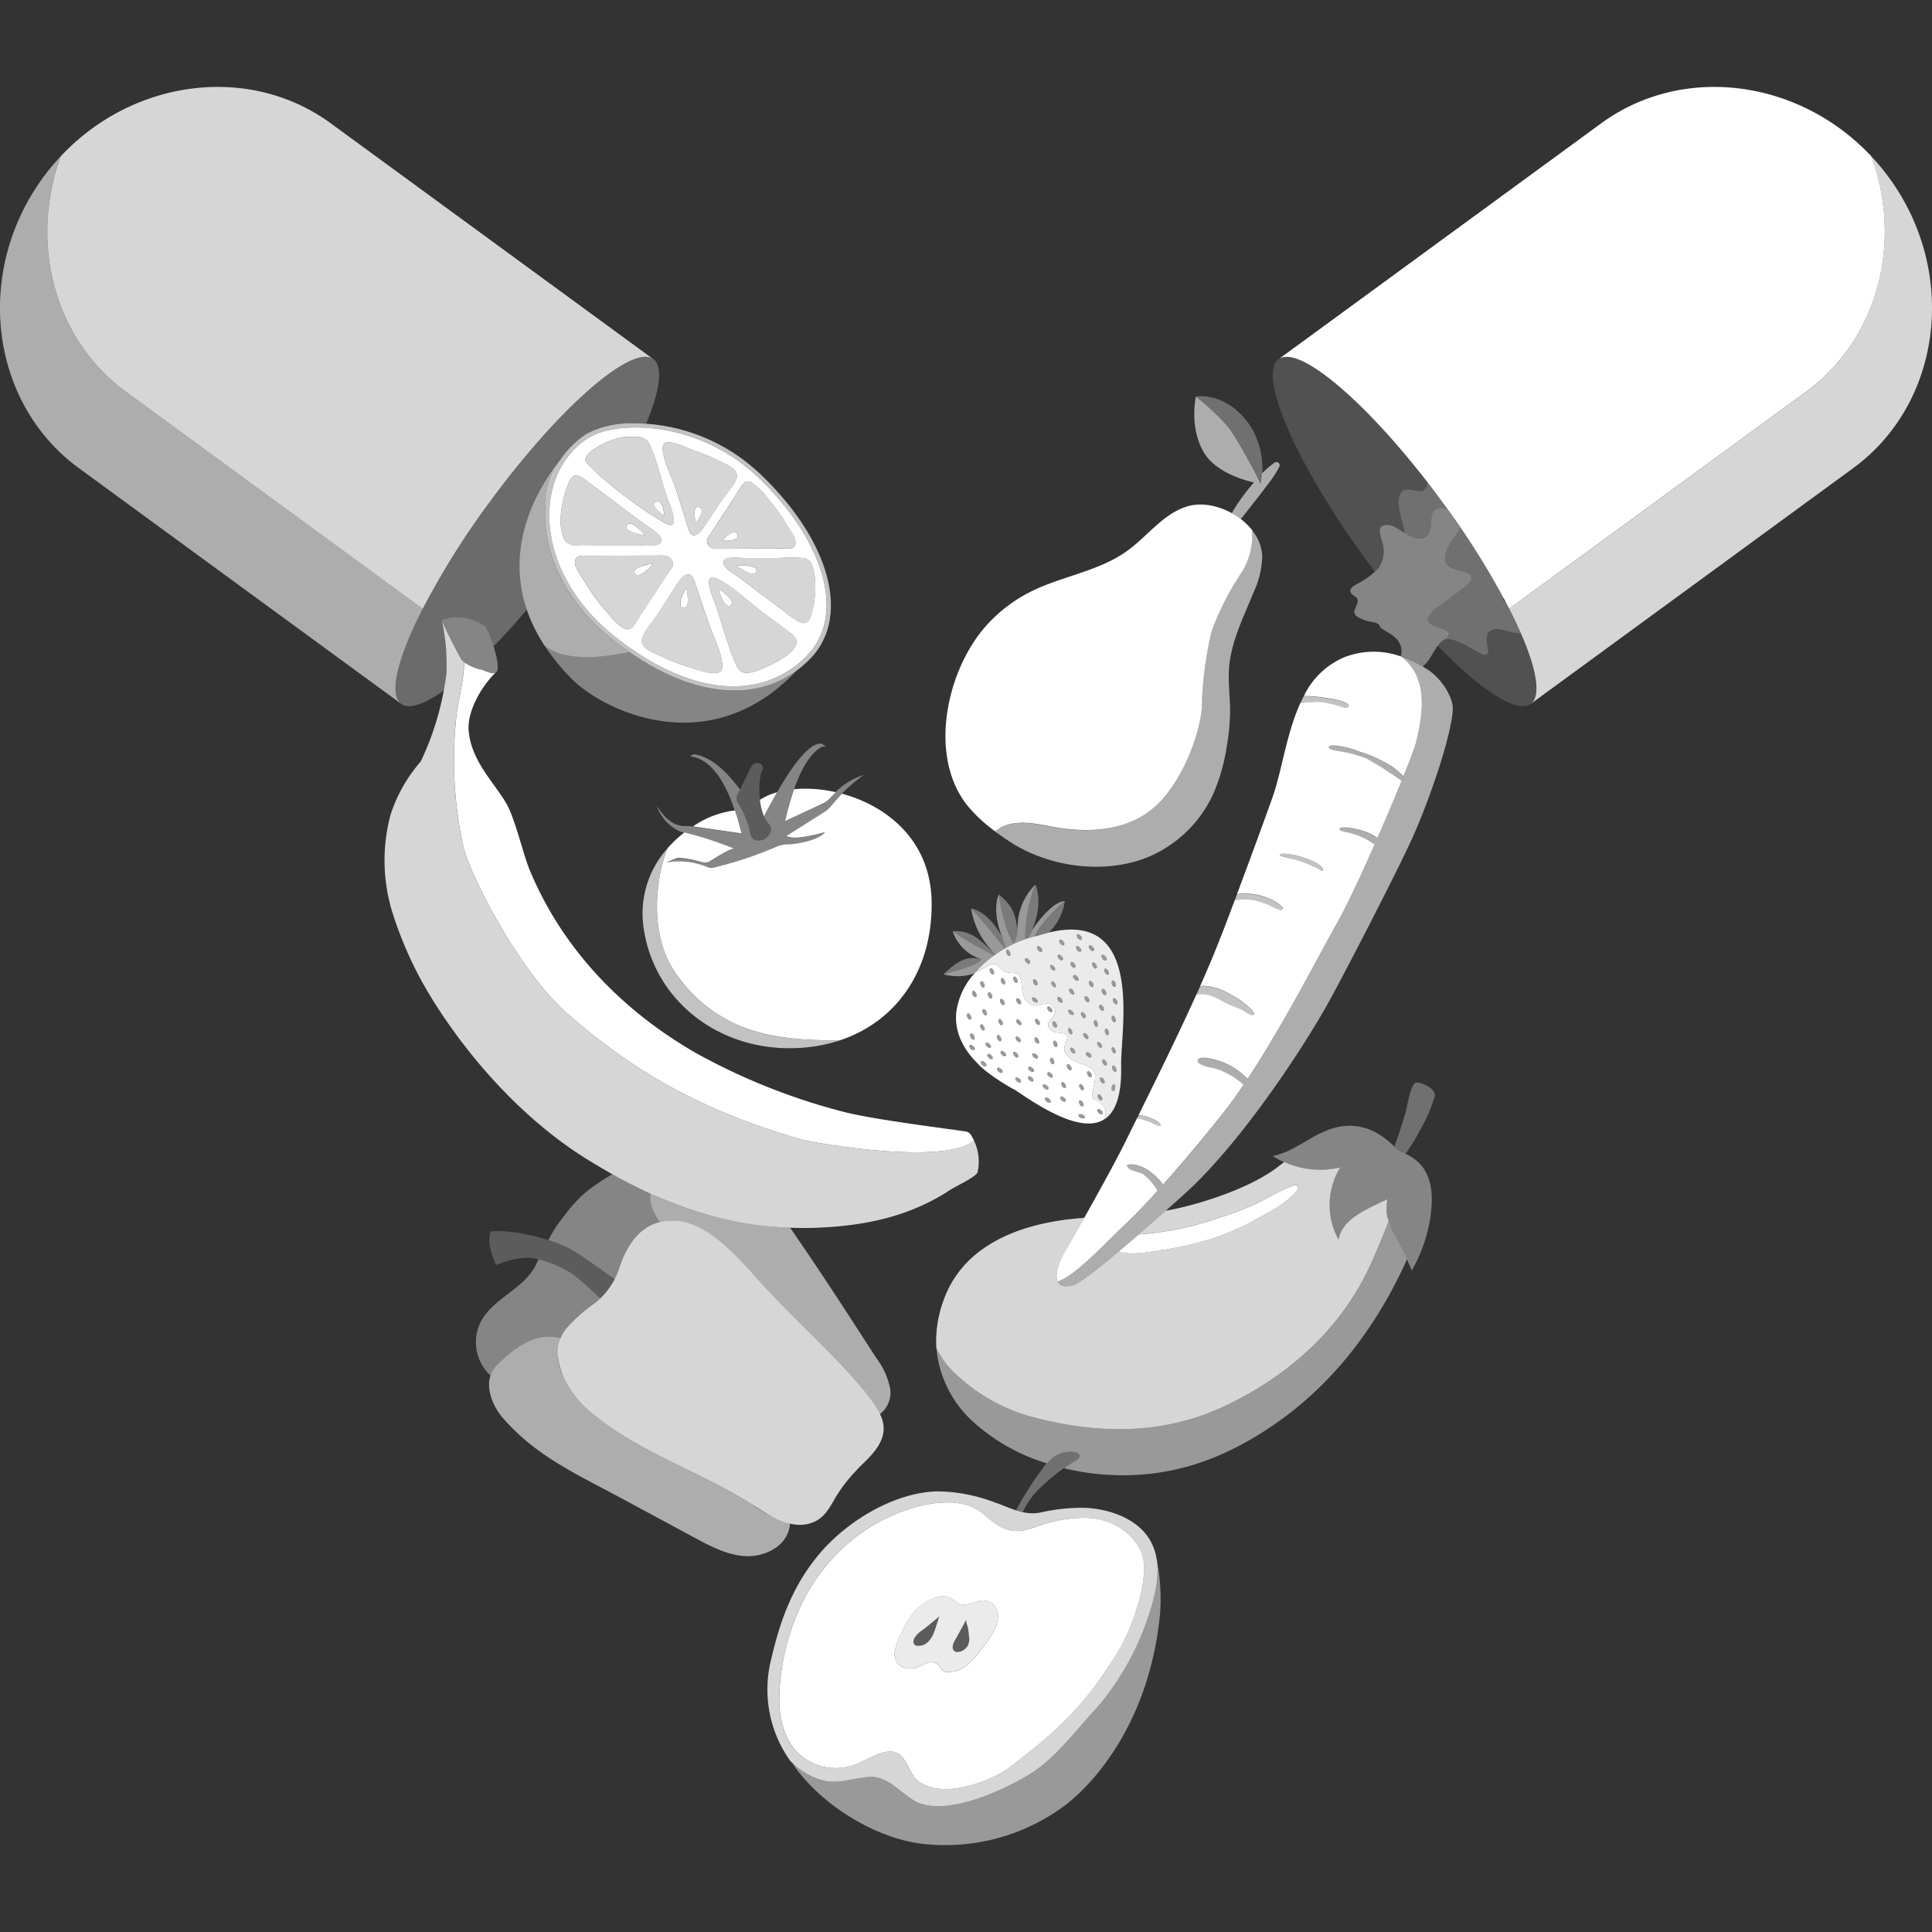
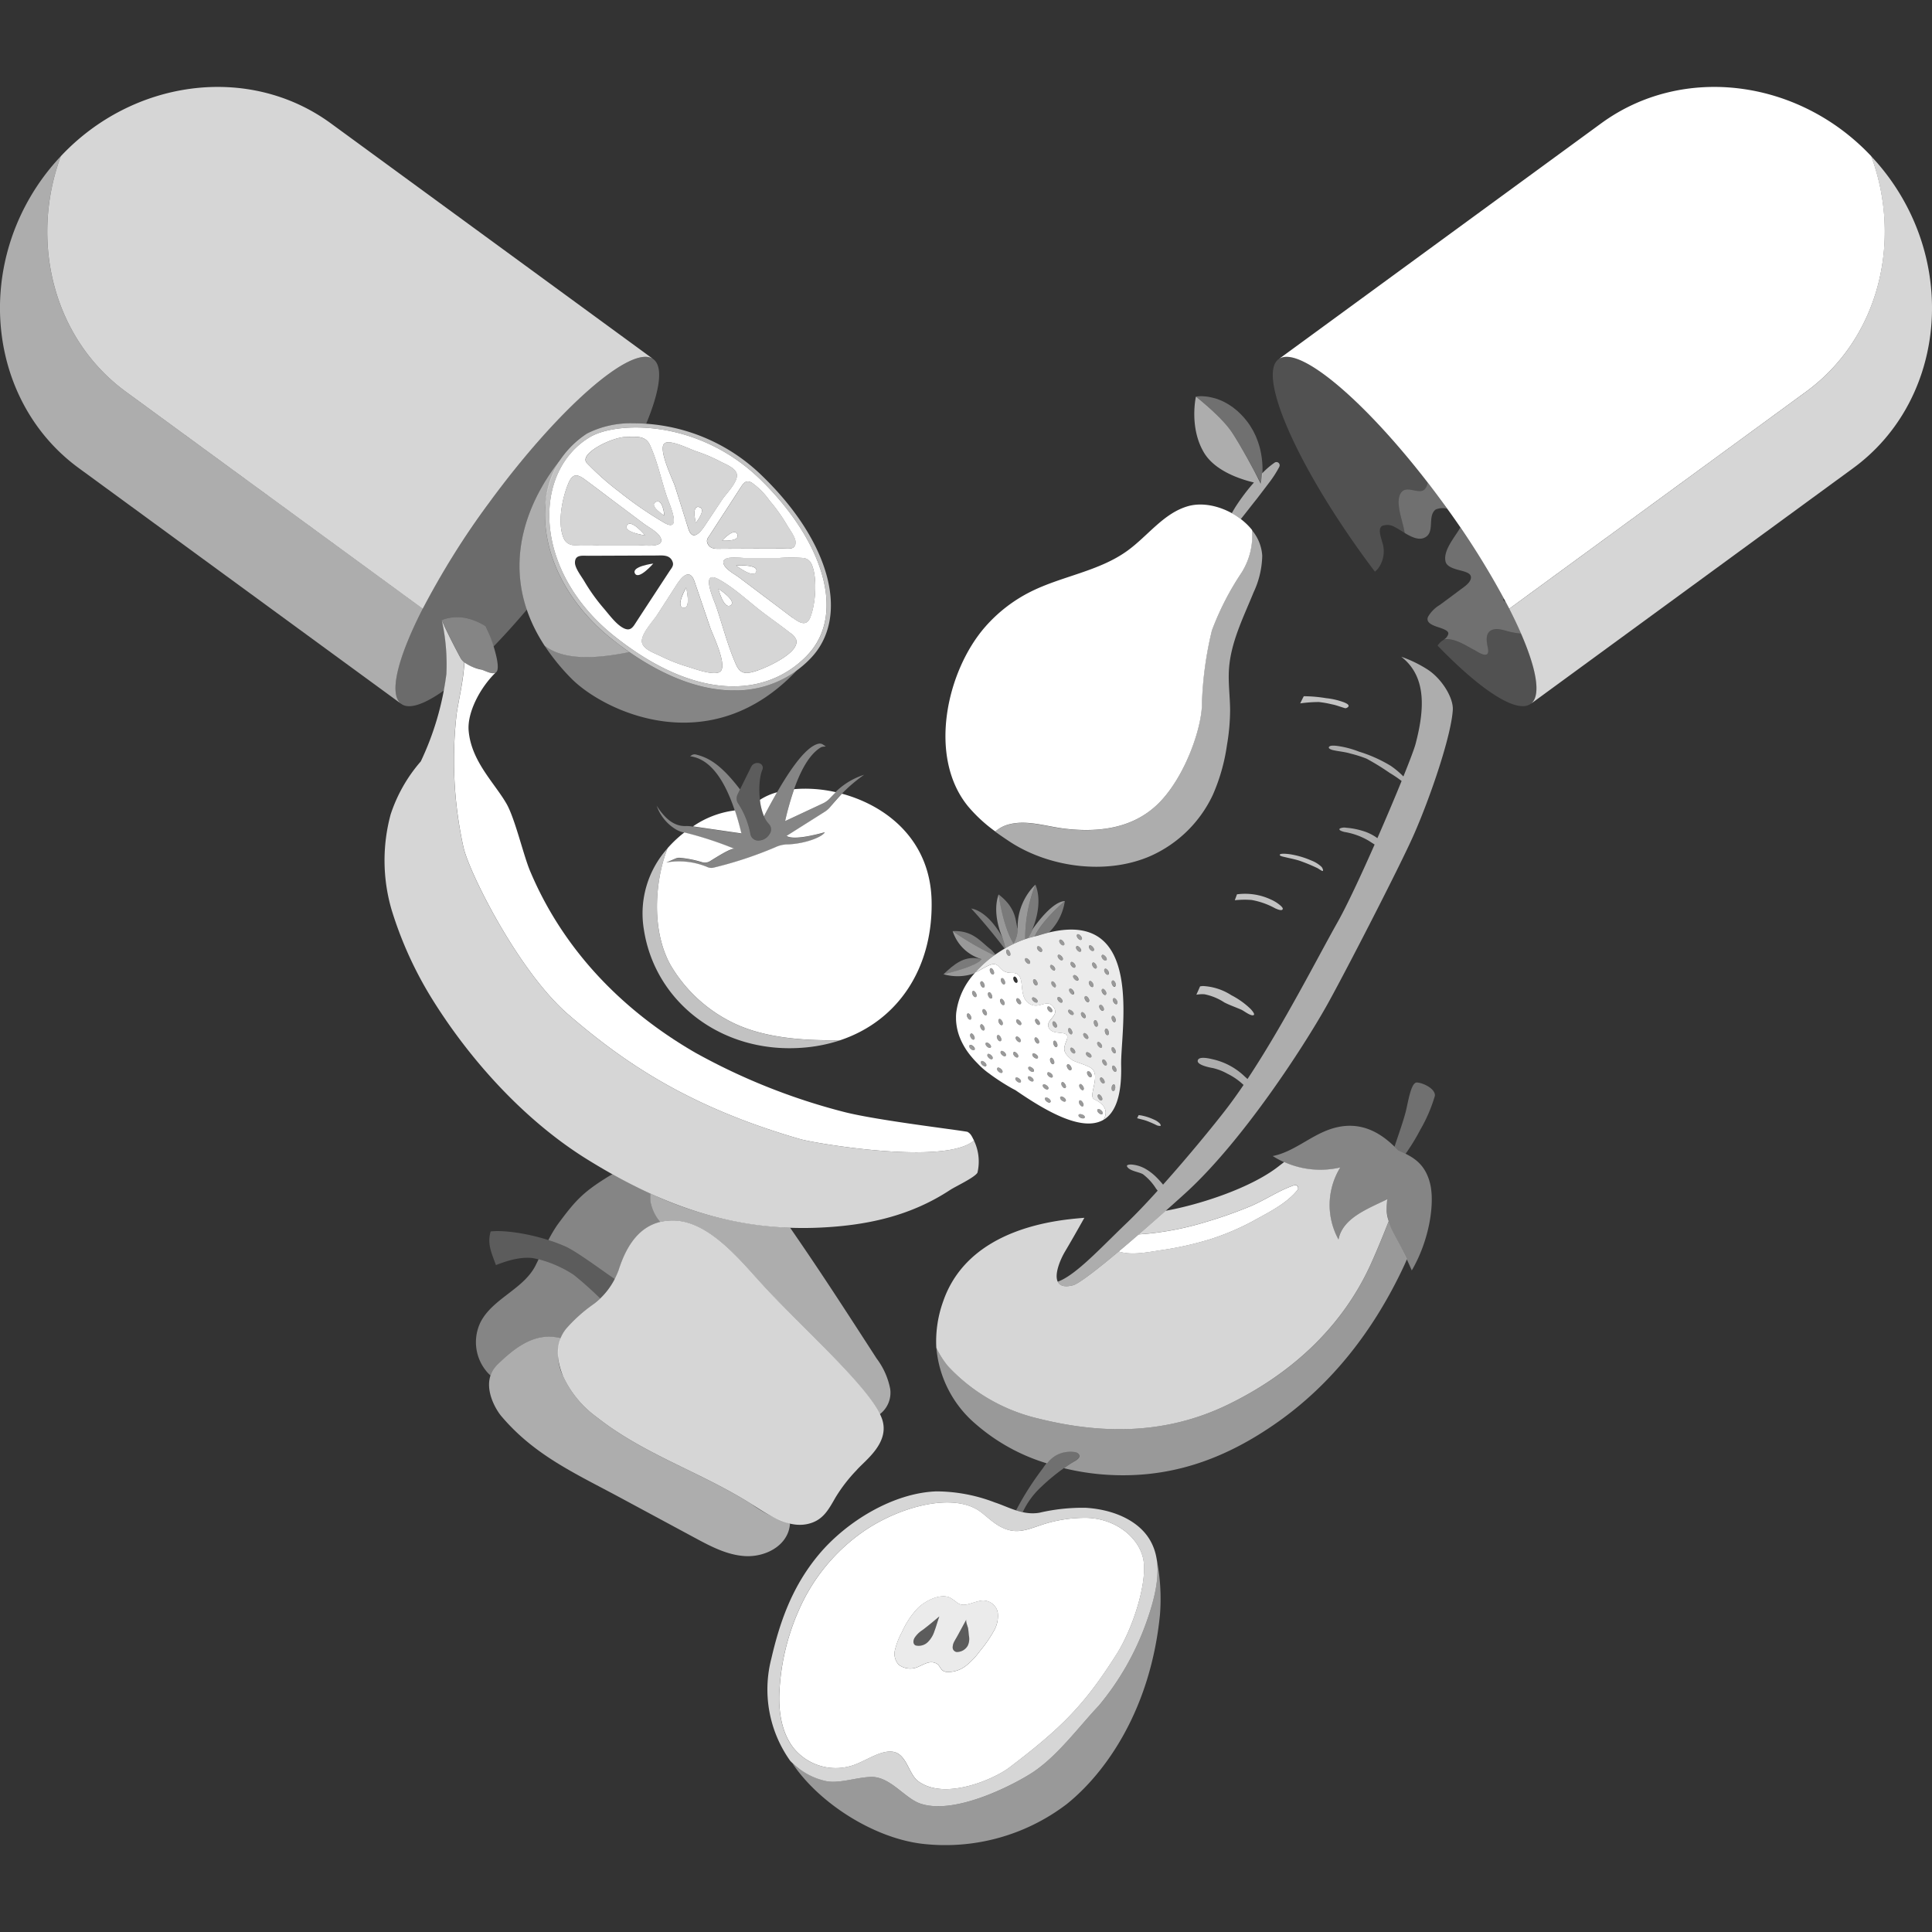
<svg xmlns="http://www.w3.org/2000/svg" viewBox="0 0 300 300">
  <rect x="0" y="0" width="300" height="300" fill="#333333" stroke="none" />
  <g fill="#fff">
    <path d="m 96.04 197.28 a 11.44 11.44 0 0 1 -4.18 5.44 23.92 23.92 0 0 0 -3.97 3.62 c -1.72 2.19 -1.5 4.8 -.45 7.37 a 16.32 16.32 0 0 0 5.26 6.37 c 7.35 5.8 16.09 8.48 24 13.48 2.78 1.76 5.91 3.92 9.07 2.99 2.05 -.6 2.87 -2.1 3.93 -3.96 a 23.99 23.99 0 0 1 3.28 -4.27 c 1.3 -1.53 5.41 -4.34 3.91 -8.18 -1.86 -4.75 -12.28 -13.9 -18.49 -20.66 -3.41 -3.71 -8.34 -9.98 -13.97 -9.96 -4.5 .02 -6.96 3.24 -8.39 7.76 z" opacity=".8" />
    <path d="m 76.72 100.61 a 21.73 21.73 0 0 0 -1.32 -3.37 9.34 9.34 0 0 0 -2.63 -1.17 6.65 6.65 0 0 0 -4.15 .2 c .57 1.51 2.79 5.72 2.99 6.03 .72 1.13 2.05 1.34 3.19 1.69 .63 .19 1.95 .98 2.36 .25 s -.23 -2.91 -.44 -3.63 z" opacity=".4" />
    <path d="m 154.93 250.38 q -.03 -.13 -.06 -.25 a 2.32 2.32 0 0 0 -2.76 -1.54 c -1.34 .27 -2.4 1 -3.43 .31 a 7.76 7.76 0 0 0 -1.22 -.85 c -1.46 -.63 -3.71 .44 -4.94 1.65 a 12.92 12.92 0 0 0 -2.43 3.66 11.34 11.34 0 0 0 -1.1 2.76 2.47 2.47 0 0 0 .6 2.4 2.97 2.97 0 0 0 3.02 .28 c 1.01 -.43 1.74 -.96 2.69 -.55 .83 .36 .61 1.23 1.72 1.37 a 4.55 4.55 0 0 0 3.07 -1.04 11.79 11.79 0 0 0 2.06 -2.19 20.9 20.9 0 0 0 2.17 -3.13 4.62 4.62 0 0 0 .61 -2.88 z m -9.83 2.89 a 4.15 4.15 0 0 1 -.98 1.66 2.03 2.03 0 0 1 -1.95 .57 c -.41 -.21 -.41 -.72 -.16 -1.17 a 4.07 4.07 0 0 1 1.2 -1.19 c .18 -.13 .36 -.27 .54 -.41 .72 -.56 1.41 -1.15 2.11 -1.73 -.29 .78 -.47 1.51 -.76 2.27 z m 5.16 2.29 a 1.94 1.94 0 0 1 -1.71 .96 .71 .71 0 0 1 -.62 -.67 1.98 1.98 0 0 1 .28 -1.01 c .16 -.31 .36 -.62 .52 -.92 l 1.34 -2.47 c -.17 .3 .2 1.09 .25 1.38 .07 .38 .08 .76 .13 1.15 a 2.46 2.46 0 0 1 -.19 1.58 z" opacity=".9" />
    <path d="m 290.57 24.26 c -11.19 -11.93 -29.23 -14.4 -41.95 -5.1 l -50.07 36.61 c 3.31 -2.42 14.76 7.6 25.56 22.38 a 124.79 124.79 0 0 1 10.25 16.37 l 46.06 -33.68 c 11.3 -8.25 15.03 -23.32 10.15 -36.58 z" />
    <path d="m 293.31 27.56 a 35.05 35.05 0 0 0 -2.75 -3.3 c 4.88 13.27 1.15 28.34 -10.14 36.59 l -46.06 33.68 c 3.87 7.58 5.33 13.31 3.32 14.78 l 50.07 -36.61 c 13.83 -10.11 16.33 -30.42 5.56 -45.14 z" opacity=".8" />
    <path d="m 75.89 78.15 c 10.81 -14.78 22.25 -24.8 25.56 -22.38 l -50.07 -36.61 c -12.72 -9.3 -30.76 -6.83 -41.94 5.1 -4.88 13.27 -1.15 28.34 10.14 36.59 l 46.06 33.68 a 124.79 124.79 0 0 1 10.25 -16.38 z" opacity=".8" />
    <path d="m 65.64 94.52 l -46.06 -33.67 c -11.3 -8.26 -15.03 -23.33 -10.14 -36.59 a 35.05 35.05 0 0 0 -2.75 3.3 c -10.77 14.72 -8.27 35.03 5.55 45.13 l 50.07 36.61 c -2.01 -1.47 -.55 -7.19 3.33 -14.78 z" opacity=".6" />
    <path d="m 62.31 109.3 c 1.23 .9 3.6 .06 6.64 -2.1 .18 -.93 .31 -1.8 .39 -2.57 a 32.08 32.08 0 0 0 -.72 -8.37 6.65 6.65 0 0 1 4.15 -.2 9.34 9.34 0 0 1 2.63 1.18 21.15 21.15 0 0 1 1.24 3.14 c 1.67 -1.72 3.4 -3.64 5.17 -5.73 -3.64 -10.72 2.38 -19.83 5.32 -23.43 a 12.8 12.8 0 0 1 4.01 -3.9 14.98 14.98 0 0 1 7.15 -1.59 c .55 -.01 1.25 .01 2.05 .06 2.14 -5.16 2.67 -8.88 1.11 -10.02 -3.31 -2.42 -14.76 7.6 -25.56 22.38 s -16.89 28.73 -13.58 31.15 z" opacity=".15" />
    <path d="m 118.02 74.4 c -9.67 -9.39 -22.35 -9 -26.47 -6.5 -8.92 5.4 -8.88 20.77 3.88 30.91 s 23.57 9.48 29.86 3.01 2.4 -18.03 -7.27 -27.42 z m -1.3 .54 a 11.4 11.4 0 0 1 2.78 2.8 26.32 26.32 0 0 1 2.75 3.87 c .38 .65 1.3 1.84 1.29 2.61 -.01 1.17 -1.05 .96 -1.94 .96 l -4.49 .01 -4.91 .02 c -.91 0 -2 .17 -2.38 -.94 -.17 -.51 .19 -.87 .45 -1.27 q 1.14 -1.77 2.29 -3.53 l 2.36 -3.64 c .48 -.73 .81 -1.39 1.81 -.89 z m -13.36 -6.2 c 1.11 -.36 3.77 1.02 4.81 1.36 a 24.21 24.21 0 0 1 3.71 1.58 c .77 .41 2.28 .95 2.52 1.89 .3 1.17 -1.63 3.08 -2.22 3.95 l -2.84 4.26 c -.55 .82 -1.82 2.37 -2.46 .31 q -1.02 -3.27 -2.05 -6.53 c -.3 -.96 -2.96 -6.33 -1.47 -6.81 z m -6.05 -.91 c 1.58 .01 2.95 -.24 3.66 1.37 1.23 2.77 1.66 5.23 2.64 8.1 .27 .79 2.37 5.41 -.35 3.94 a 58.26 58.26 0 0 1 -6.98 -4.78 43.13 43.13 0 0 1 -5.12 -4.53 c -1.45 -1.42 3.88 -4.1 6.15 -4.09 z m -9.78 15.75 c -1.02 -2.34 -.23 -6.22 .71 -8.49 .65 -1.58 1.36 -1.53 2.56 -.65 1.29 .95 2.57 1.92 3.85 2.89 l 5.32 3.99 c .74 .56 2.34 1.35 2.66 2.3 .51 1.53 -2.75 1.03 -3.49 1.03 h -6.11 a 27.31 27.31 0 0 1 -3.98 0 1.74 1.74 0 0 1 -1.52 -1.07 z m 9.3 13.96 c -1.16 -.58 -2.25 -2.11 -3.08 -3.07 a 28.98 28.98 0 0 1 -3.04 -4.25 c -.42 -.71 -1.44 -2.01 -1.43 -2.86 .01 -1.29 1.16 -1.05 2.15 -1.06 l 4.97 -.02 5.43 -.02 c 1 0 2.22 -.19 2.63 1.03 .19 .56 -.21 .96 -.5 1.4 q -1.27 1.94 -2.54 3.88 -1.31 2 -2.62 4.01 c -.5 .78 -.88 1.5 -1.97 .96 z m 14.8 6.87 c -1.22 .42 -3.78 -.56 -4.94 -.91 a 26.87 26.87 0 0 1 -4.14 -1.64 c -.87 -.43 -2.55 -.98 -2.84 -2.01 -.36 -1.27 1.74 -3.42 2.36 -4.4 l 3.06 -4.75 c .59 -.91 1.95 -2.65 2.72 -.4 q 1.21 3.56 2.42 7.12 c .35 1.05 3 6.41 1.36 6.98 z m 6.09 -.32 c -1.59 .52 -2.67 .81 -3.42 -.88 -1.3 -2.91 -2.1 -6.14 -3.13 -9.14 -.28 -.83 -2.5 -5.67 .37 -4.14 2.52 1.35 4.83 3.62 7.11 5.32 1.33 1 2.7 1.96 4 2.99 a 2.45 2.45 0 0 1 .96 1.03 c .73 2.01 -4.48 4.34 -5.89 4.81 z m 5.37 -8.15 c -1.17 -.87 -2.32 -1.75 -3.49 -2.63 l -4.82 -3.63 c -.67 -.51 -2.12 -1.24 -2.41 -2.1 -.47 -1.39 2.48 -.94 3.16 -.94 h 5.52 a 24.59 24.59 0 0 1 3.6 0 1.58 1.58 0 0 1 1.38 .98 c .93 2.13 .62 6.2 -.22 8.26 -.58 1.43 -1.63 .85 -2.72 .04 z" />
    <path d="m 95.05 99.27 c -6.97 -5.53 -10.85 -13.2 -10.38 -20.5 a 15.28 15.28 0 0 1 2.46 -7.53 c -3.45 4.22 -11.1 15.97 -2.57 29.02 2.93 2.26 7.74 2.09 13.15 1 -.88 -.63 -1.77 -1.29 -2.66 -1.99 z" opacity=".6" />
    <path d="m 114.24 107.22 c -5.11 .07 -10.78 -1.98 -16.53 -5.97 -5.41 1.09 -10.22 1.26 -13.15 -1 a 33.25 33.25 0 0 0 4.12 5.07 c 4.96 5.06 21.54 13.18 35.1 -1.27 a 16.19 16.19 0 0 1 -9.54 3.17 z" opacity=".4" />
    <path d="m 118.43 73.97 a 28.6 28.6 0 0 0 -20.13 -8.24 14.98 14.98 0 0 0 -7.15 1.59 14.05 14.05 0 0 0 -6.48 11.44 c -.46 7.31 3.42 14.97 10.38 20.5 6.65 5.29 13.29 8.04 19.19 7.95 a 16.12 16.12 0 0 0 11.58 -4.93 c 6.22 -6.4 3.18 -18.04 -7.39 -28.31 z m 6.86 27.85 c -6.29 6.47 -17.1 7.13 -29.86 -3.01 s -12.79 -25.51 -3.88 -30.91 c 4.12 -2.5 16.8 -2.89 26.47 6.5 s 13.56 20.95 7.28 27.42 z" opacity=".7" />
    <path d="m 110.26 97.42 q -1.21 -3.56 -2.42 -7.12 c -.76 -2.25 -2.13 -.51 -2.72 .4 l -3.06 4.75 c -.63 .97 -2.72 3.12 -2.36 4.4 .29 1.03 1.97 1.58 2.84 2.01 a 26.87 26.87 0 0 0 4.14 1.64 c 1.16 .35 3.72 1.33 4.94 .91 1.65 -.58 -1 -5.94 -1.36 -6.99 z m -4.16 -3.05 c -1.26 -.21 .44 -3.13 .44 -3.13 s .82 3.35 -.43 3.14 z" opacity=".8" />
-     <path d="m 104.47 87.29 c -.41 -1.22 -1.62 -1.04 -2.63 -1.03 l -5.43 .02 -4.97 .02 c -.99 0 -2.14 -.23 -2.15 1.06 -.01 .85 1.01 2.15 1.43 2.86 a 28.98 28.98 0 0 0 3.04 4.25 c .83 .96 1.91 2.49 3.08 3.07 1.1 .55 1.47 -.18 1.99 -.96 q 1.31 -2 2.62 -4.01 1.27 -1.94 2.54 -3.88 c .26 -.44 .66 -.85 .48 -1.4 z m -5.87 1.74 c -.57 -1.1 2.85 -1.53 2.85 -1.53 s -2.28 2.64 -2.85 1.53 z" opacity=".8" />
    <path d="m 123.61 99.26 a 2.45 2.45 0 0 0 -.96 -1.03 c -1.3 -1.03 -2.67 -2 -4 -2.99 -2.28 -1.7 -4.59 -3.97 -7.11 -5.32 -2.87 -1.54 -.66 3.31 -.37 4.14 1.03 3.01 1.83 6.23 3.13 9.14 .75 1.69 1.83 1.41 3.42 .88 1.41 -.47 6.62 -2.8 5.89 -4.82 z m -10.17 -5.26 c -1.07 .68 -1.89 -2.57 -1.89 -2.57 s 2.96 1.89 1.89 2.57 z" opacity=".8" />
    <path d="m 126.03 87.61 a 1.58 1.58 0 0 0 -1.38 -.98 24.59 24.59 0 0 0 -3.6 0 h -5.52 c -.67 0 -3.62 -.46 -3.16 .94 .29 .86 1.73 1.59 2.41 2.1 l 4.82 3.63 c 1.16 .88 2.32 1.77 3.49 2.63 1.09 .8 2.14 1.39 2.73 -.05 .84 -2.06 1.14 -6.13 .21 -8.27 z m -8.61 1.13 c -.42 1.17 -3.11 -.93 -3.11 -.93 s 3.54 -.24 3.12 .93 z" opacity=".8" />
    <path d="m 122.26 81.61 a 26.32 26.32 0 0 0 -2.75 -3.87 11.4 11.4 0 0 0 -2.78 -2.8 c -.99 -.5 -1.33 .16 -1.79 .88 l -2.36 3.64 q -1.15 1.77 -2.29 3.53 c -.26 .4 -.62 .77 -.45 1.27 .37 1.11 1.47 .95 2.38 .94 l 4.91 -.02 4.49 -.01 c .89 0 1.93 .21 1.94 -.96 0 -.77 -.92 -1.95 -1.3 -2.6 z m -10.13 2.33 s 1.93 -2.13 2.37 -.96 -2.37 .96 -2.37 .96 z" opacity=".8" />
    <path d="m 114.41 73.57 c -.24 -.94 -1.75 -1.48 -2.52 -1.89 a 24.21 24.21 0 0 0 -3.71 -1.58 c -1.04 -.34 -3.7 -1.72 -4.81 -1.36 -1.5 .49 1.16 5.85 1.47 6.81 q 1.02 3.27 2.05 6.53 c .65 2.06 1.92 .5 2.46 -.31 l 2.85 -4.26 c .58 -.86 2.51 -2.77 2.21 -3.94 z m -6.36 7.6 s -.72 -2.75 .51 -2.44 -.51 2.45 -.51 2.45 z" opacity=".8" />
    <path d="m 103.62 77.31 c -.98 -2.87 -1.41 -5.33 -2.64 -8.1 -.71 -1.61 -2.08 -1.36 -3.66 -1.37 -2.28 -.01 -7.6 2.67 -6.14 4.1 a 43.13 43.13 0 0 0 5.12 4.53 58.26 58.26 0 0 0 6.98 4.78 c 2.71 1.46 .61 -3.15 .34 -3.94 z m -1.79 .63 c 1.12 -.59 1.34 2.13 1.34 2.13 s -2.46 -1.54 -1.34 -2.13 z" opacity=".8" />
    <path d="m 102.63 83.62 c -.32 -.95 -1.92 -1.75 -2.66 -2.3 l -5.32 -3.99 c -1.28 -.96 -2.56 -1.94 -3.85 -2.89 -1.2 -.88 -1.91 -.93 -2.56 .65 -.94 2.26 -1.74 6.14 -.71 8.49 a 1.74 1.74 0 0 0 1.52 1.08 27.31 27.31 0 0 0 3.98 0 h 6.11 c .75 -.01 4 .49 3.49 -1.04 z m -5.28 -2.05 c .68 -1.05 2.82 1.57 2.82 1.57 s -3.49 -.53 -2.81 -1.58 z" opacity=".8" />
    <path d="m 106.55 91.25 s .82 3.34 -.44 3.13 .44 -3.13 .44 -3.13 z" />
    <path d="m 101.44 87.51 s -2.28 2.63 -2.85 1.53 2.85 -1.53 2.85 -1.53 z" />
    <path d="m 111.55 91.43 s 2.95 1.89 1.89 2.57 -1.89 -2.57 -1.89 -2.57 z" />
    <path d="m 114.32 87.82 s 3.53 -.24 3.11 .93 -3.11 -.93 -3.11 -.93 z" />
    <path d="m 112.13 83.94 s 1.93 -2.13 2.37 -.96 -2.37 .96 -2.37 .96 z" />
    <path d="m 108.05 81.18 s -.72 -2.75 .51 -2.44 -.51 2.44 -.51 2.44 z" />
    <path d="m 103.16 80.07 s -2.46 -1.53 -1.34 -2.13 1.34 2.13 1.34 2.13 z" />
    <path d="m 100.17 83.14 s -3.5 -.52 -2.82 -1.57 2.82 1.57 2.82 1.57 z" />
    <path d="m 62.31 109.3 c 1.23 .9 3.6 .06 6.64 -2.1 .08 -.43 .15 -.85 .22 -1.25 .01 -.06 .02 -.13 .03 -.19 .06 -.39 .11 -.77 .14 -1.12 a 32.08 32.08 0 0 0 -.72 -8.37 6.65 6.65 0 0 1 4.15 -.2 9.34 9.34 0 0 1 2.63 1.17 1.09 1.09 0 0 1 .09 .16 c .02 .03 .04 .07 .05 .11 .03 .05 .05 .11 .08 .17 s .06 .14 .1 .22 l .06 .14 c .05 .11 .09 .23 .14 .35 l .03 .08 c .24 .61 .5 1.33 .69 1.92 1.67 -1.72 3.4 -3.64 5.17 -5.73 -3.64 -10.72 2.38 -19.83 5.32 -23.43 a 12.8 12.8 0 0 1 4.01 -3.9 14.98 14.98 0 0 1 7.15 -1.59 c .55 -.01 1.25 .01 2.05 .06 2.14 -5.16 2.67 -8.88 1.11 -10.02 -3.31 -2.42 -14.76 7.6 -25.56 22.38 s -16.89 28.72 -13.58 31.14 z" opacity=".15" />
    <path d="m 150.22 175.75 c -1.69 -.33 -14.1 -1.79 -19.13 -3.08 a 97.21 97.21 0 0 1 -23.16 -9.23 c -11.64 -6.74 -20.63 -16.28 -25.64 -28.24 -1.02 -2.43 -2.34 -8.18 -3.67 -10.45 -1.9 -3.26 -5.45 -6.57 -5.85 -11.3 -.23 -2.77 1.72 -6.6 4.18 -9 -.54 .32 -1.61 -.3 -2.16 -.46 a 7.15 7.15 0 0 1 -2.68 -1.12 c -.15 2.95 -.94 6.04 -1.21 8.05 a 62.77 62.77 0 0 0 1.06 20.6 c .85 3.88 8.54 19.34 16.32 26.04 8.52 7.34 18.58 14.32 36.05 19.34 2.24 .64 22.55 4.1 26.91 .19 -.29 -.53 -.45 -1.04 -1.02 -1.34 z" />
    <path d="m 151.23 177.09 c -4.36 3.91 -24.67 .46 -26.91 -.19 -17.47 -5.02 -27.53 -12 -36.05 -19.34 -7.77 -6.7 -15.47 -22.15 -16.32 -26.04 a 62.77 62.77 0 0 1 -1.06 -20.6 c .28 -2.02 1.05 -5.11 1.2 -8.06 a 2.56 2.56 0 0 1 -.5 -.56 c -.2 -.31 -2.42 -4.52 -2.99 -6.03 a 32.08 32.08 0 0 1 .72 8.37 44.72 44.72 0 0 1 -3.98 13.59 23.86 23.86 0 0 0 -4.68 8.23 27.35 27.35 0 0 0 .14 14.79 59.09 59.09 0 0 0 6.46 14.13 c 5.94 9.49 14.35 18.7 23.86 24.61 11.41 7.09 22.69 11.26 36.25 10.63 7.72 -.36 14.26 -1.97 20.16 -5.84 .87 -.57 3.82 -1.93 4.25 -2.69 a 7.54 7.54 0 0 0 -.55 -5 z" opacity=".8" />
    <g fill-rule="evenodd">
      <path d="m 120.67 123.02 c -.66 1.14 -1.34 2.38 -2.04 3.73 a 9.27 9.27 0 0 1 -.63 -2.55 9.34 9.34 0 0 1 2.67 -1.18 z m 2.64 -.48 a 21.07 21.07 0 0 1 6.47 .47 q -.45 .44 -.89 .93 a 3.52 3.52 0 0 1 -1.1 .81 l -5.88 2.75 a 46.76 46.76 0 0 1 1.4 -4.95 z m -15.7 5.78 a 14.65 14.65 0 0 1 6.51 -2.48 q .54 1.62 1.01 3.57 s -5.53 -.8 -7.52 -1.09 z m 23.14 -5.07 c 6.95 1.88 13.73 7.21 13.91 16.69 .2 10.41 -5.21 18.56 -14.15 21.57 -.19 .01 -.38 .01 -.57 .01 -5.71 .08 -11.5 -.47 -16.03 -2.66 a 22.83 22.83 0 0 1 -9.74 -8.93 c -2.46 -4.34 -2.58 -10.12 -1.52 -14.89 a 23.3 23.3 0 0 1 1.01 -3.33 18.62 18.62 0 0 1 2.61 -2.45 55.9 55.9 0 0 1 7.81 2.55 c -.33 -.07 -1.04 .15 -3.81 1.9 a 1.53 1.53 0 0 1 -1.26 .17 16.78 16.78 0 0 0 -3.41 -.68 1.44 1.44 0 0 0 -.7 .11 l -1.44 .62 a 11.35 11.35 0 0 1 6.48 .75 1.53 1.53 0 0 0 .89 .04 60.26 60.26 0 0 0 9.6 -3.18 4.5 4.5 0 0 1 1.8 -.42 c 2.77 -.08 5.5 -1.16 5.84 -1.89 -2.01 .56 -4.96 1.21 -5.94 .57 l 5.95 -3.76 a 3.51 3.51 0 0 0 .83 -.73 c .61 -.72 1.22 -1.42 1.83 -2.06 z" />
      <path d="m 117.73 130.51 a 1.23 1.23 0 0 1 -1.22 -1.07 12.97 12.97 0 0 0 -1.84 -4.62 1.4 1.4 0 0 1 -.14 -1.47 c .57 -1.17 1.55 -3.14 2.11 -4.28 a 1.07 1.07 0 0 1 1.36 -.52 .73 .73 0 0 1 .38 .98 c -.75 1.67 -.73 6.61 1 8.41 a 1.21 1.21 0 0 1 .12 1.53 2.05 2.05 0 0 1 -1.77 1.04 z" opacity=".2" />
      <path d="m 118.63 126.75 c 3.45 -6.64 6.38 -10.84 8.5 -11.27 a .88 .88 0 0 1 .67 .14 c .2 .13 .43 .29 .43 .29 l -.43 .04 a .89 .89 0 0 0 -.37 .12 c -2.34 1.44 -4.14 5.44 -5.53 11.44 l 5.88 -2.75 a 3.52 3.52 0 0 0 1.1 -.81 11 11 0 0 1 5.3 -3.64 24.33 24.33 0 0 0 -5.28 5.03 3.51 3.51 0 0 1 -.83 .73 l -5.95 3.76 c .98 .64 3.93 -.02 5.94 -.57 -.33 .73 -3.07 1.8 -5.84 1.89 a 4.5 4.5 0 0 0 -1.8 .42 60.26 60.26 0 0 1 -9.6 3.18 1.53 1.53 0 0 1 -.89 -.04 11.35 11.35 0 0 0 -6.48 -.75 l 1.44 -.62 a 1.44 1.44 0 0 1 .7 -.11 16.78 16.78 0 0 1 3.41 .68 1.53 1.53 0 0 0 1.26 -.17 c 2.77 -1.75 3.48 -1.96 3.81 -1.9 a 56.52 56.52 0 0 0 -8.02 -2.6 4.13 4.13 0 0 1 -1.24 -.54 6.98 6.98 0 0 1 -2.84 -3.58 c 1.17 1.81 2.58 3.22 4.54 3.15 a 4.78 4.78 0 0 1 .85 .05 c 1.76 .25 7.75 1.12 7.75 1.12 -1.92 -7.92 -4.64 -11.57 -7.95 -12.01 l .24 -.16 a .84 .84 0 0 1 .66 -.11 c 1.88 .47 3.81 1.44 6.85 5.42 -.14 .28 -.27 .55 -.38 .78 a 1.4 1.4 0 0 0 .14 1.47 12.97 12.97 0 0 1 1.84 4.62 1.23 1.23 0 0 0 1.22 1.07 2.05 2.05 0 0 0 1.78 -1.04 1.21 1.21 0 0 0 -.12 -1.53 3.98 3.98 0 0 1 -.76 -1.2 z" opacity=".4" />
      <path d="m 103.66 131.72 a 23.3 23.3 0 0 0 -1.01 3.33 c -1.06 4.77 -.95 10.55 1.52 14.89 a 22.83 22.83 0 0 0 9.74 8.93 c 4.53 2.19 10.32 2.74 16.03 2.66 .19 0 .38 -.01 .57 -.01 a 24.41 24.41 0 0 1 -6.2 1.19 c -12.36 .81 -22.65 -7.17 -24.34 -18.44 a 15.12 15.12 0 0 1 3.69 -12.55 z" opacity=".7" />
    </g>
-     <path d="m 154.57 148.22 c .47 -.33 .95 -.64 1.43 -.92 -2.71 -3.58 -5.19 -6.23 -5.19 -6.23 a 11.94 11.94 0 0 0 3.16 6.46 l -.03 -.03 c .2 .23 .41 .47 .63 .72 z" opacity=".5" />
    <path d="m 154.4 148.34 a 43.73 43.73 0 0 1 -6.47 -3.76 6.65 6.65 0 0 0 4.48 4.35 c -.78 1.2 -5.9 2.35 -5.9 2.35 a 7.93 7.93 0 0 0 4.83 -.15 c .06 -.07 .11 -.13 .17 -.19 a 18.03 18.03 0 0 1 2.89 -2.6 z" opacity=".5" />
    <path d="m 156.12 147.23 a 17.84 17.84 0 0 1 3.07 -1.41 23.03 23.03 0 0 1 1.58 -8.45 9.21 9.21 0 0 0 -2.75 6.63 4.4 4.4 0 0 1 -.64 2.51 c -1.66 -2.68 -2.32 -7.62 -2.32 -7.62 -1.12 3.21 .67 6.83 .67 6.83 s -.04 -.08 -.11 -.21 a 13.16 13.16 0 0 1 .5 1.72 z" opacity=".5" />
    <path d="m 160.4 144.2 a 7.14 7.14 0 0 1 -.76 1.47 c .35 -.11 .7 -.2 1.04 -.28 1.14 -2.51 4.66 -5.47 4.66 -5.47 -1.85 .07 -4.25 3.3 -4.94 4.28 z" opacity=".5" />
    <path d="m 162.87 144.8 c -.57 .14 -1.17 .31 -1.81 .52 -.13 .02 -.25 .05 -.38 .08 -.34 .08 -.69 .17 -1.04 .28 q -.23 .07 -.46 .15 a 17.84 17.84 0 0 0 -3.07 1.41 l -.13 .07 c -.48 .28 -.96 .59 -1.43 .92 q -.08 .06 -.17 .12 a 18.03 18.03 0 0 0 -2.89 2.6 c .25 0 1.44 -.84 2.32 -1.14 a 1.27 1.27 0 0 1 .75 -.07 c .75 .2 .82 1.37 2.61 1.33 2.32 -.05 .78 3.32 2.46 4.64 1.64 1.29 2.84 -.77 3.93 .63 1.13 1.45 -1.4 2.04 -.67 3.33 s 3.46 .04 2.72 1.91 c -.57 1.42 -.52 1.83 .78 2.96 .44 .38 2.58 .84 3.22 1.47 1.25 1.22 -.69 4.24 .31 4.7 2.44 1.12 1.75 2.67 1.43 3.18 1.77 -1.04 2.86 -3.59 2.74 -8.47 -.12 -5.37 3.73 -24.23 -11.22 -20.62 z m -1.77 10.8 c -.21 .32 -1.06 -.34 -.79 -.68 .2 -.23 1.01 .36 .79 .68 z m 9.99 15.25 c -.3 .24 -.9 -.65 -.54 -.89 .26 -.16 .84 .65 .54 .89 z m 1.77 -1.43 c -.39 0 -.31 -1.07 .12 -1.03 .3 .03 .26 1.03 -.12 1.04 z m -1.41 -1.21 c -.3 .24 -.9 -.65 -.54 -.89 .26 -.15 .84 .66 .54 .9 z m -2.77 -4.77 c .2 -.23 .99 .37 .77 .69 s -1.05 -.35 -.77 -.68 z m -1.77 .09 c -.27 .28 -.97 -.54 -.64 -.82 .23 -.19 .91 .55 .63 .83 z m 6.38 2.87 c -.32 .22 -.86 -.71 -.48 -.92 .26 -.15 .79 .7 .47 .92 z m -1.49 -.98 c -.3 .24 -.9 -.65 -.54 -.89 .25 -.17 .84 .65 .53 .89 z m -3.5 -4.97 c .24 -.2 .91 .54 .64 .82 s -.98 -.55 -.65 -.82 z m -4.73 -1.84 c .27 -.14 .78 .72 .45 .93 s -.85 -.73 -.46 -.93 z m 2.86 1.97 c -.32 .21 -.84 -.73 -.45 -.93 .25 -.15 .76 .71 .43 .92 z m 4.66 2.06 c -.27 .28 -.97 -.54 -.64 -.82 .22 -.19 .89 .54 .62 .82 z m 2.1 .89 c -.32 .22 -.86 -.71 -.48 -.92 .24 -.15 .77 .7 .46 .92 z m -6.46 -12.09 c .22 -.21 .94 .48 .69 .78 s -1.03 -.49 -.72 -.78 z m -2.91 -.8 c -.25 .29 -1 -.48 -.69 -.78 .2 -.21 .92 .48 .66 .77 z m 2.3 2.89 c .25 -.18 .88 .59 .6 .85 s -.97 -.6 -.62 -.86 z m -2.2 -.27 c -.28 .26 -.94 -.59 -.6 -.85 .22 -.19 .86 .58 .57 .84 z m 1.08 -4.2 c -.25 .29 -1 -.48 -.69 -.78 .23 -.21 .95 .48 .69 .78 z m -8.62 -1.6 c .28 -.13 .74 .76 .41 .95 s -.8 -.77 -.4 -.95 z m 9.53 9.38 c .19 -.24 1 .36 .78 .68 s -1.05 -.35 -.77 -.69 z m 6.12 3.88 c -.36 .15 -.69 -.87 -.28 -1 .3 -.09 .65 .85 .29 1 z m -1.71 -1.31 c -.36 .15 -.69 -.87 -.28 -1 .3 -.09 .65 .85 .29 1 z m -1.8 -1.35 c -.3 .25 -.92 -.62 -.56 -.87 .25 -.18 .86 .61 .57 .86 z m -3.59 -2.42 c -.26 .28 -.99 -.51 -.66 -.8 .23 -.21 .93 .51 .67 .79 z m -3.92 -2.65 c -.32 .22 -.84 -.73 -.46 -.93 .27 -.15 .79 .7 .47 .92 z m 12.12 5.72 c -.34 .18 -.76 -.81 -.36 -.97 .28 -.14 .71 .77 .36 .95 z m -1.8 -1.78 c -.3 .24 -.9 -.66 -.53 -.89 .26 -.19 .84 .63 .53 .87 z m -2.28 -1.35 c -.3 .24 -.9 -.66 -.53 -.89 .26 -.18 .84 .63 .54 .87 z m -9.14 -5.98 c -.25 .29 -1 -.48 -.69 -.78 .22 -.22 .95 .47 .69 .76 z m 13.53 6.3 c -.3 .24 -.9 -.66 -.53 -.89 .26 -.19 .84 .63 .53 .87 z m -1.73 -1.44 c -.3 .24 -.9 -.66 -.53 -.89 .25 -.18 .83 .63 .53 .87 z m -1.99 -1.23 c -.31 .24 -.9 -.66 -.53 -.89 .25 -.19 .83 .63 .53 .87 z m -7.93 -5.49 c -.26 .29 -1 -.48 -.69 -.78 .22 -.23 .94 .46 .69 .76 z m 5.16 2.47 c -.27 .28 -.98 -.52 -.65 -.81 .22 -.22 .91 .5 .64 .78 z m 6.2 3 c -.34 .19 -.78 -.79 -.39 -.96 .28 -.15 .73 .74 .39 .93 z m -3.45 -3.74 c .26 -.16 .84 .65 .53 .89 s -.89 -.66 -.53 -.89 z m 2.41 1.85 c -.3 .24 -.9 -.66 -.53 -.89 .26 -.16 .84 .65 .54 .89 z m -6.89 -4.58 c -.27 .28 -.98 -.52 -.65 -.81 .23 -.19 .92 .54 .65 .82 z m 2.6 1 c -.27 .28 -.98 -.52 -.65 -.81 .24 -.19 .93 .54 .66 .82 z m 3.97 1.36 c -.27 .28 -.98 -.52 -.65 -.81 .24 -.19 .93 .54 .66 .82 z m -1.97 -1.48 c -.27 .28 -.98 -.52 -.65 -.81 .24 -.18 .93 .54 .66 .82 z m -1.88 -1.72 c -.27 .28 -.98 -.52 -.65 -.81 .24 -.19 .93 .54 .66 .82 z" opacity=".9" />
    <path d="m 152.4 148.94 c -.1 -.03 -.2 -.05 -.3 -.07 -.05 -.01 -.1 -.02 -.14 -.03 l -.04 -.01 c -2.22 -.39 -3.78 .89 -5.42 2.46 .01 0 5.12 -1.15 5.9 -2.35 z" opacity=".35" />
    <path d="m 154.4 148.34 q .08 -.06 .17 -.12 c -.21 -.26 -.42 -.5 -.63 -.72 -1.68 -1.26 -2.84 -3.06 -6.01 -2.92 a 43.73 43.73 0 0 0 6.47 3.76 z" opacity=".35" />
    <path d="m 155.99 147.3 l .13 -.07 a 13.16 13.16 0 0 0 -.5 -1.72 c -.45 -.84 -2.29 -3.96 -4.81 -4.44 0 0 2.48 2.65 5.18 6.23 z" opacity=".35" />
    <path d="m 157.38 146.51 a 4.4 4.4 0 0 0 .64 -2.51 c 0 .08 -.01 .15 -.01 .22 -.34 -1.08 -.1 -3.17 -2.95 -5.33 -.01 0 .66 4.93 2.32 7.62 z" opacity=".35" />
    <path d="m 159.19 145.82 q .23 -.08 .46 -.15 a 7.14 7.14 0 0 0 .76 -1.47 c -.12 .18 -.19 .28 -.19 .28 s 1.88 -3.86 .56 -7.12 a 23.03 23.03 0 0 0 -1.59 8.46 z" opacity=".35" />
    <path d="m 160.69 145.39 c .13 -.03 .26 -.05 .38 -.08 .63 -.21 1.23 -.38 1.81 -.52 a 8.58 8.58 0 0 0 2.47 -4.88 s -3.52 2.97 -4.66 5.48 z" opacity=".35" />
    <path d="m 152.68 156.71 c -.38 .21 .16 1.14 .48 .92 s -.21 -1.07 -.48 -.92 z" opacity=".5" />
    <path d="m 155.16 158.22 c -.38 .21 .16 1.14 .48 .92 s -.21 -1.07 -.48 -.92 z" opacity=".5" />
    <path d="m 152.82 159.99 c .32 -.22 -.21 -1.07 -.48 -.92 -.38 .21 .16 1.14 .48 .92 z" opacity=".5" />
    <path d="m 151.25 161.42 c .32 -.22 -.21 -1.07 -.48 -.92 -.38 .21 .16 1.14 .48 .92 z" opacity=".5" />
    <path d="m 150.74 158.31 c .32 -.22 -.21 -1.07 -.48 -.92 -.37 .21 .17 1.14 .48 .92 z" opacity=".5" />
    <path d="m 151.56 154.8 c .32 -.22 -.21 -1.07 -.48 -.92 -.37 .21 .17 1.14 .48 .92 z" opacity=".5" />
    <path d="m 153.97 155.04 c .33 -.2 -.13 -1.08 -.41 -.95 -.4 .17 .07 1.14 .41 .95 z" opacity=".5" />
    <path d="m 152.79 153.33 c .33 -.2 -.13 -1.08 -.41 -.95 -.39 .18 .08 1.15 .41 .95 z" opacity=".5" />
    <path d="m 154.25 151.3 c .33 -.2 -.13 -1.08 -.41 -.95 -.39 .18 .07 1.15 .41 .95 z" opacity=".5" />
    <path d="m 155.56 151.89 c -.39 .18 .07 1.15 .41 .95 s -.13 -1.08 -.41 -.95 z" opacity=".5" />
-     <path d="m 157.9 152.6 c .33 -.2 -.13 -1.08 -.41 -.95 -.4 .18 .07 1.15 .41 .95 z" opacity=".5" />
+     <path d="m 157.9 152.6 z" opacity=".5" />
    <path d="m 155.43 155.13 c -.38 .21 .16 1.14 .48 .92 s -.21 -1.07 -.48 -.92 z" opacity=".5" />
    <path d="m 154.92 160.72 c -.38 .21 .16 1.14 .48 .92 s -.21 -1.07 -.48 -.92 z" opacity=".5" />
    <path d="m 153.09 161.93 c -.24 .27 .29 .81 .61 .79 a .19 .19 0 0 0 .15 -.08 .22 .22 0 0 0 .04 -.14 c -.01 -.32 -.62 -.76 -.8 -.57 z" opacity=".5" />
    <path d="m 151.31 163.01 c .09 -.12 .03 -.29 -.1 -.44 a .95 .95 0 0 0 -.46 -.31 .2 .2 0 0 0 -.2 .04 c -.28 .31 .53 1.02 .76 .71 z" opacity=".5" />
    <path d="m 153.36 163.69 c -.23 .26 .25 .77 .57 .79 a .2 .2 0 0 0 .18 -.08 .18 .18 0 0 0 .02 -.04 c .15 -.32 -.57 -.89 -.77 -.67 z" opacity=".5" />
    <path d="m 153.11 165.5 a .2 .2 0 0 0 .03 -.08 .42 .42 0 0 0 -.11 -.34 c -.19 -.25 -.55 -.45 -.68 -.31 -.28 .34 .53 1.04 .76 .73 z" opacity=".5" />
    <path d="m 155.26 166.55 c .15 .07 .29 .09 .37 -.02 a .22 .22 0 0 0 .04 -.14 .56 .56 0 0 0 -.15 -.31 1.07 1.07 0 0 0 -.25 -.21 c -.16 -.1 -.32 -.13 -.39 -.05 -.19 .21 .09 .59 .38 .73 z" opacity=".5" />
    <path d="m 155.54 163.76 a .89 .89 0 0 0 .35 .24 .24 .24 0 0 0 .29 -.06 c .23 -.31 -.55 -.94 -.75 -.72 -.13 .15 -.05 .36 .11 .54 z" opacity=".5" />
    <path d="m 158.09 164.16 c .26 -.29 -.46 -.99 -.68 -.78 -.32 .3 .42 1.08 .68 .78 z" opacity=".5" />
    <path d="m 158.48 161.76 c .26 -.29 -.46 -.99 -.68 -.78 -.32 .3 .42 1.07 .68 .78 z" opacity=".5" />
    <path d="m 158.55 159.11 c .26 -.29 -.46 -.99 -.68 -.78 -.32 .29 .42 1.07 .68 .78 z" opacity=".5" />
    <path d="m 160.85 158.24 c -.36 .24 .26 1.12 .56 .88 s -.31 -1.05 -.56 -.88 z" opacity=".5" />
    <path d="m 158.49 155.9 c .3 -.25 -.31 -1.05 -.56 -.87 -.36 .23 .26 1.12 .56 .87 z" opacity=".5" />
    <path d="m 162.7 156.31 c -.33 .29 .4 1.08 .66 .8 s -.43 -1 -.66 -.8 z" opacity=".5" />
    <path d="m 160.76 161.1 c -.37 .23 .21 1.13 .52 .9 s -.26 -1.06 -.52 -.9 z" opacity=".5" />
    <path d="m 160.35 163.63 c -.26 .35 .61 .98 .81 .65 s -.63 -.9 -.81 -.65 z" opacity=".5" />
    <path d="m 159.71 165.7 c -.26 .35 .61 .98 .81 .65 s -.63 -.9 -.81 -.65 z" opacity=".5" />
    <path d="m 160.46 167.84 c .2 -.33 -.63 -.89 -.81 -.65 -.26 .35 .61 .98 .81 .65 z" opacity=".5" />
    <path d="m 157.7 167.36 a .28 .28 0 0 0 -.01 .3 c .15 .31 .67 .6 .82 .35 .18 -.29 -.45 -.76 -.72 -.7 a .14 .14 0 0 0 -.09 .05 z" opacity=".5" />
    <path d="m 161.96 168.43 c -.26 .35 .61 .98 .81 .65 s -.62 -.9 -.81 -.65 z" opacity=".5" />
    <path d="m 162.3 170.46 c -.26 .35 .61 .98 .81 .65 s -.63 -.89 -.81 -.65 z" opacity=".5" />
    <path d="m 164.66 170.32 c -.26 .35 .61 .98 .81 .65 s -.62 -.89 -.81 -.65 z" opacity=".5" />
    <path d="m 167.64 170.88 c -.37 .23 .23 1.13 .53 .89 s -.27 -1.06 -.53 -.89 z" opacity=".5" />
    <path d="m 167.47 173.11 c -.15 .41 .87 .76 .97 .38 s -.86 -.66 -.97 -.38 z" opacity=".5" />
    <path d="m 164.89 168.04 c -.36 .24 .24 1.13 .54 .89 s -.28 -1.06 -.54 -.89 z" opacity=".5" />
    <path d="m 162.66 166.54 c -.28 .33 .56 1.01 .78 .69 s -.58 -.92 -.78 -.69 z" opacity=".5" />
    <path d="m 163.22 164.25 c -.4 .16 .02 1.15 .37 .97 s -.09 -1.08 -.37 -.97 z" opacity=".5" />
    <path d="m 163.72 161.59 c -.4 .16 .02 1.15 .37 .97 s -.09 -1.08 -.37 -.97 z" opacity=".5" />
    <path d="m 165.78 165.27 c -.36 .24 .24 1.13 .54 .89 s -.28 -1.06 -.54 -.89 z" opacity=".5" />
    <path d="m 169.46 167.23 c .3 -.24 -.28 -1.05 -.54 -.89 -.36 .24 .23 1.13 .54 .89 z" opacity=".5" />
    <path d="m 170.43 172.25 c -.28 .33 .55 1.01 .77 .69 s -.58 -.92 -.77 -.69 z" opacity=".5" />
    <path d="m 167.68 168.34 c -.36 .24 .23 1.13 .54 .89 s -.29 -1.05 -.54 -.89 z" opacity=".5" />
    <path d="m 156.39 147.46 c -.39 .18 .07 1.15 .41 .95 s -.14 -1.08 -.41 -.95 z" opacity=".5" />
    <path d="m 159.22 148.81 c -.32 .3 .44 1.07 .69 .78 s -.47 -.99 -.69 -.78 z" opacity=".5" />
    <path d="m 161.1 146.94 c -.32 .3 .44 1.07 .69 .78 s -.47 -.99 -.69 -.78 z" opacity=".5" />
    <path d="m 163.79 150.63 c .25 -.29 -.47 -.99 -.69 -.78 -.31 .31 .44 1.08 .69 .78 z" opacity=".5" />
    <path d="m 165 149.06 c .26 -.29 -.47 -.99 -.69 -.78 -.31 .3 .44 1.07 .69 .78 z" opacity=".5" />
    <path d="m 167.39 152.21 c .25 -.29 -.47 -.99 -.69 -.78 -.31 .3 .44 1.08 .69 .78 z" opacity=".5" />
    <path d="m 169.19 152.32 c -.37 .23 .23 1.13 .53 .89 s -.28 -1.06 -.53 -.89 z" opacity=".5" />
    <path d="m 173.15 153.18 c .34 -.19 -.11 -1.09 -.39 -.96 -.4 .18 .05 1.15 .39 .96 z" opacity=".5" />
    <path d="m 168.52 154.67 c -.37 .23 .23 1.13 .53 .89 s -.27 -1.05 -.53 -.89 z" opacity=".5" />
    <path d="m 170.8 156.02 c -.36 .23 .23 1.13 .53 .89 s -.27 -1.06 -.53 -.89 z" opacity=".5" />
    <path d="m 171.18 153.55 c -.37 .23 .23 1.13 .53 .89 s -.28 -1.05 -.53 -.89 z" opacity=".5" />
    <path d="m 172.91 154.99 c -.37 .23 .23 1.13 .53 .89 s -.27 -1.06 -.53 -.89 z" opacity=".5" />
    <path d="m 171.58 150.43 c -.36 .23 .23 1.13 .53 .89 s -.27 -1.05 -.53 -.89 z" opacity=".5" />
    <path d="m 170.24 150.36 c .3 -.24 -.28 -1.05 -.53 -.89 -.37 .23 .22 1.13 .53 .89 z" opacity=".5" />
    <path d="m 166.29 149.38 c -.33 .28 .39 1.09 .65 .81 s -.42 -1.01 -.65 -.81 z" opacity=".5" />
    <path d="m 171.15 148.3 c -.33 .28 .39 1.09 .65 .81 s -.42 -1.01 -.65 -.81 z" opacity=".5" />
    <path d="m 167.17 146.94 c -.33 .28 .39 1.09 .65 .81 s -.41 -1.01 -.65 -.81 z" opacity=".5" />
    <path d="m 164.57 145.94 c -.33 .28 .39 1.09 .65 .81 s -.42 -1.01 -.65 -.81 z" opacity=".5" />
    <path d="m 167.3 145.1 c -.33 .28 .39 1.09 .65 .81 s -.42 -1.01 -.65 -.81 z" opacity=".5" />
    <path d="m 169.18 146.82 c -.33 .28 .39 1.09 .65 .81 s -.42 -1 -.65 -.81 z" opacity=".5" />
    <path d="m 173.13 158.69 c .34 -.18 -.08 -1.09 -.36 -.97 -.4 .16 .02 1.15 .36 .97 z" opacity=".5" />
    <path d="m 160.32 154.92 c -.27 .34 .57 1 .79 .68 s -.6 -.91 -.79 -.68 z" opacity=".5" />
    <path d="m 164.27 154.83 c -.33 .29 .4 1.08 .66 .8 s -.43 -1 -.66 -.8 z" opacity=".5" />
    <path d="m 160.56 152.05 c -.38 .2 .14 1.15 .46 .93 s -.2 -1.07 -.46 -.93 z" opacity=".5" />
    <path d="m 163.89 153.25 c .29 -.26 -.35 -1.03 -.6 -.85 -.34 .26 .32 1.11 .6 .85 z" opacity=".5" />
    <path d="m 166.69 154.37 c .29 -.26 -.35 -1.03 -.6 -.85 -.34 .26 .32 1.11 .6 .85 z" opacity=".5" />
    <path d="m 166.7 157.51 c .21 -.32 -.59 -.92 -.78 -.68 -.28 .34 .57 1.01 .78 .68 z" opacity=".5" />
    <path d="m 167.96 157.18 c -.36 .25 .27 1.12 .56 .87 s -.31 -1.04 -.56 -.87 z" opacity=".5" />
    <path d="m 170.33 159.41 c .36 -.15 .02 -1.09 -.28 -1 -.41 .12 -.08 1.15 .28 1 z" opacity=".5" />
    <path d="m 172.04 160.72 c .36 -.15 .01 -1.09 -.28 -1 -.41 .13 -.08 1.15 .28 1 z" opacity=".5" />
    <path d="m 171.26 164.53 c -.36 .24 .23 1.13 .54 .89 s -.29 -1.06 -.54 -.89 z" opacity=".5" />
    <path d="m 170.43 161.82 c -.33 .28 .37 1.1 .64 .82 s -.4 -1.01 -.64 -.82 z" opacity=".5" />
    <path d="m 172.81 165.48 c -.38 .21 .16 1.14 .48 .92 s -.22 -1.07 -.48 -.92 z" opacity=".5" />
    <path d="m 172.69 162.6 c -.38 .21 .16 1.14 .48 .92 s -.22 -1.06 -.48 -.92 z" opacity=".5" />
    <path d="m 166.26 162.72 c -.33 .28 .37 1.09 .64 .82 s -.4 -1.02 -.64 -.82 z" opacity=".5" />
    <path d="m 168.93 161.26 c .27 -.28 -.4 -1.01 -.64 -.82 -.33 .28 .37 1.1 .64 .82 z" opacity=".5" />
    <path d="m 165.96 159.64 c -.38 .2 .13 1.15 .45 .93 s -.18 -1.07 -.45 -.93 z" opacity=".5" />
    <path d="m 163.56 158.61 c -.38 .2 .13 1.15 .45 .93 s -.18 -1.07 -.45 -.93 z" opacity=".5" />
    <path d="m 170.91 167.33 c -.36 .24 .24 1.13 .54 .89 s -.28 -1.05 -.54 -.89 z" opacity=".5" />
    <path d="m 170.55 169.97 c -.36 .24 .23 1.13 .54 .89 s -.28 -1.06 -.54 -.89 z" opacity=".5" />
    <path d="m 172.86 169.43 c .39 -.01 .42 -1 .12 -1.03 -.43 -.04 -.51 1.03 -.12 1.03 z" opacity=".5" />
    <path d="m 169.45 164.14 c .22 -.32 -.58 -.93 -.77 -.69 -.28 .33 .55 1.01 .77 .69 z" opacity=".5" />
    <path d="m 151.74 165.06 l .01 .01 z" opacity=".1" />
    <path d="m 157.18 151.07 c -1.79 .04 -1.86 -1.13 -2.61 -1.33 a 1.27 1.27 0 0 0 -.75 .07 c -.87 .3 -2.07 1.14 -2.32 1.14 -.06 .06 -.11 .13 -.17 .19 a 11.12 11.12 0 0 0 -2.85 6.14 c -.02 .25 -.04 .51 -.03 .76 q 0 .11 0 .22 a 8.45 8.45 0 0 0 .65 2.99 c .02 .06 .05 .11 .07 .17 a 11.07 11.07 0 0 0 1.61 2.59 c .07 .08 .14 .17 .21 .25 q .34 .4 .74 .8 c -.02 -.03 -.05 -.05 -.07 -.08 .02 .03 .05 .05 .07 .08 l .01 .01 a 12.5 12.5 0 0 0 1.76 1.56 h .01 c .11 .08 .22 .17 .33 .25 a 33.9 33.9 0 0 0 3.11 2.01 c .24 .14 .49 .27 .74 .4 4.64 3.19 10.34 6.54 13.66 4.59 .32 -.5 1.01 -2.06 -1.43 -3.18 -1 -.46 .94 -3.47 -.31 -4.7 -.64 -.62 -2.77 -1.08 -3.22 -1.47 -1.31 -1.13 -1.35 -1.54 -.78 -2.96 .75 -1.87 -1.99 -.61 -2.72 -1.91 s 1.8 -1.88 .67 -3.33 c -1.09 -1.4 -2.29 .66 -3.93 -.63 -1.67 -1.32 -.13 -4.68 -2.45 -4.63 z m .31 .58 c .28 -.13 .74 .76 .41 .95 s -.81 -.77 -.41 -.95 z m -3.65 -1.3 c .28 -.13 .74 .76 .41 .95 s -.8 -.77 -.41 -.96 z m 1.72 1.54 c .28 -.13 .74 .76 .41 .95 s -.8 -.77 -.41 -.95 z m 2.23 9.09 c .22 -.21 .94 .49 .68 .78 s -.99 -.48 -.68 -.78 z m -7.53 -3.6 c .27 -.15 .8 .7 .48 .92 s -.85 -.7 -.48 -.92 z m 2.07 1.68 c .27 -.15 .8 .7 .48 .92 s -.85 -.7 -.47 -.91 z m 5.07 4.31 c .22 -.21 .94 .49 .68 .78 s -.99 -.47 -.67 -.77 z m -6.63 -2.88 c .27 -.15 .8 .7 .48 .92 s -.86 -.7 -.48 -.91 z m 3.12 2.01 a .22 .22 0 0 1 -.04 .14 .19 .19 0 0 1 -.15 .08 c -.31 .02 -.85 -.52 -.61 -.79 .18 -.19 .79 .25 .8 .58 z m 2.29 1.44 a .24 .24 0 0 1 -.29 .06 .89 .89 0 0 1 -.35 -.24 c -.16 -.17 -.24 -.39 -.11 -.53 .2 -.23 .98 .4 .75 .71 z m -2.04 .42 a .18 .18 0 0 1 -.02 .04 .2 .2 0 0 1 -.18 .08 c -.32 -.02 -.8 -.53 -.57 -.79 .19 -.22 .91 .35 .76 .67 z m 6.33 3.48 c -.2 .33 -1.07 -.3 -.81 -.65 .17 -.24 1 .32 .8 .65 z m -9.9 -5.55 a .2 .2 0 0 1 .2 -.04 .95 .95 0 0 1 .46 .31 c .12 .15 .19 .32 .1 .44 -.25 .32 -1.06 -.39 -.77 -.71 z m 4.32 3.53 c .08 -.09 .24 -.05 .39 .05 a 1.07 1.07 0 0 1 .25 .21 .56 .56 0 0 1 .15 .31 .22 .22 0 0 1 -.04 .14 c -.08 .11 -.22 .09 -.37 .02 -.3 -.14 -.58 -.52 -.39 -.73 z m -2.52 -1.03 c .13 -.14 .49 .06 .68 .31 a .42 .42 0 0 1 .11 .34 .2 .2 0 0 1 -.03 .08 c -.25 .29 -1.06 -.41 -.77 -.73 z m 9.94 5.68 c .18 -.24 1.01 .31 .81 .65 s -1.08 -.31 -.82 -.66 z m 6.14 3.03 c -.1 .38 -1.11 .03 -.97 -.38 .1 -.29 1.05 0 .96 .37 z m -9.93 -5.49 c -.15 .25 -.67 -.04 -.82 -.35 a .28 .28 0 0 1 .01 -.3 .14 .14 0 0 1 .09 -.05 c .26 -.06 .89 .4 .71 .7 z m 6.96 2.96 c -.2 .33 -1.07 -.3 -.81 -.65 .18 -.24 1.01 .32 .81 .65 z m -3.51 -2.54 c .18 -.24 1.01 .31 .81 .65 s -1.07 -.31 -.82 -.65 z m 6.21 3.34 c -.3 .24 -.9 -.66 -.53 -.89 .25 -.17 .83 .65 .52 .89 z m 3.03 1.18 c -.22 .32 -1.05 -.36 -.77 -.69 .18 -.24 .98 .37 .76 .69 z m -11.49 -7.25 c .18 -.24 1.01 .31 .81 .65 s -1.08 -.31 -.82 -.65 z m 5.73 3.23 c -.3 .24 -.91 -.65 -.54 -.89 .24 -.17 .83 .64 .53 .88 z m -2 -1.69 c -.22 .32 -1.06 -.35 -.78 -.69 .19 -.24 .99 .36 .77 .68 z m 4.78 2 c -.3 .24 -.9 -.65 -.54 -.89 .24 -.17 .83 .64 .53 .88 z m -12.83 -7.59 c -.32 .22 -.86 -.71 -.48 -.92 .27 -.16 .8 .69 .48 .92 z m 5.76 2.63 c -.2 .33 -1.07 -.3 -.81 -.65 .18 -.25 1.01 .31 .81 .64 z m 2.42 .95 c -.34 .18 -.77 -.81 -.37 -.97 .29 -.12 .72 .78 .38 .96 z m 2.73 .93 c -.3 .24 -.9 -.65 -.54 -.89 .27 -.17 .85 .64 .55 .88 z m 3.14 1.08 c -.3 .24 -.9 -.65 -.54 -.89 .27 -.17 .85 .64 .55 .88 z m -14.3 -9.01 c .27 -.15 .8 .7 .48 .92 s -.85 -.72 -.47 -.93 z m 6.13 3.77 c -.31 .24 -.89 -.67 -.52 -.9 .26 -.16 .83 .66 .52 .9 z m -8.12 -4.37 c -.32 .22 -.86 -.71 -.48 -.92 .27 -.15 .8 .69 .48 .92 z m 10.92 4.94 c -.34 .18 -.77 -.81 -.37 -.97 .29 -.12 .71 .78 .37 .96 z m -5.53 -3.46 c -.26 .29 -1 -.49 -.68 -.78 .22 -.21 .94 .49 .68 .78 z m -6.99 -4.31 c -.32 .22 -.86 -.71 -.48 -.92 .27 -.15 .8 .7 .48 .92 z m 11.14 1.51 c .23 -.2 .93 .52 .66 .8 s -.98 -.51 -.66 -.8 z m -1.3 2.8 c -.3 .25 -.92 -.63 -.56 -.88 .26 -.16 .86 .64 .57 .88 z m -5.5 -3.07 c -.32 .22 -.86 -.71 -.48 -.92 .28 -.14 .81 .7 .49 .93 z m -1.94 -1.01 c -.33 .2 -.8 -.77 -.41 -.95 .28 -.13 .75 .76 .42 .96 z m -1.18 -1.7 c -.33 .2 -.8 -.77 -.41 -.95 .29 -.13 .75 .75 .42 .95 z m 5.7 2.57 c -.3 .25 -.92 -.63 -.56 -.87 .26 -.18 .86 .62 .57 .87 z" />
    <g fill-rule="evenodd">
      <path d="m 179.76 184.89 c -1.7 1.88 -3.35 3.62 -4.76 4.97 -4.05 3.87 -7.94 8.15 -10.75 9.16 .29 .62 1 .91 2.39 .55 2.16 -.56 15.89 -12.87 17.8 -14.64 8.63 -8.01 17.77 -22.06 21.48 -28.62 2.54 -4.49 11.34 -21.56 13.56 -26.57 2.63 -5.94 5.88 -15.52 6.11 -19.52 .11 -1.89 -1.75 -4.9 -4 -6.31 a 19.24 19.24 0 0 0 -4 -1.93 c 3.94 3.05 3.64 8.14 2.22 13.53 -.2 .75 -.9 2.61 -1.89 5.06 a 13.21 13.21 0 0 0 -1.98 -1.66 21.85 21.85 0 0 0 -4.93 -2.2 14.49 14.49 0 0 0 -3.51 -.9 c -.25 -.02 -1.01 -.11 -1.15 .2 -.12 .26 .5 .44 .65 .47 .92 .21 1.82 .26 2.73 .54 a 19.27 19.27 0 0 1 2.46 .78 38.3 38.3 0 0 1 3.59 2.21 18.59 18.59 0 0 1 1.86 1.26 c -1.05 2.59 -2.38 5.73 -3.76 8.88 a 7.41 7.41 0 0 0 -2.29 -1.13 11.8 11.8 0 0 0 -2.57 -.49 1.68 1.68 0 0 0 -.95 .11 c -.36 .27 .49 .5 .71 .55 a 10.81 10.81 0 0 1 3.85 1.42 c .27 .18 .54 .35 .82 .53 -2.13 4.82 -4.31 9.5 -5.76 12.07 -3.07 5.44 -8.41 15.95 -13.98 24.34 -.18 -.17 -.36 -.32 -.47 -.43 a 10.45 10.45 0 0 0 -4.82 -2.61 c -.52 -.12 -2.31 -.59 -2.44 .19 -.11 .67 1.82 1.06 2.36 1.15 a 8.53 8.53 0 0 1 2.24 .87 10.08 10.08 0 0 1 2.52 1.75 c -.91 1.34 -1.83 2.63 -2.74 3.81 -1.83 2.38 -5.84 7.29 -9.76 11.67 a 14.8 14.8 0 0 0 -.99 -1.1 8.28 8.28 0 0 0 -1.67 -1.31 5.25 5.25 0 0 0 -2.22 -.71 c -.16 -.01 -.91 -.02 -.69 .34 .41 .67 1.78 .79 2.43 1.15 a 8.41 8.41 0 0 1 2.07 2.28 c .05 .05 .13 .16 .23 .29 z" opacity=".6" />
      <path d="m 176.81 173.16 l -.24 .48 h .01 c .5 .14 1.02 .24 1.51 .42 a 16.92 16.92 0 0 1 1.57 .69 1.48 1.48 0 0 0 .54 .08 c .09 -.05 -.02 -.26 -.09 -.36 a 2.85 2.85 0 0 0 -.97 -.64 8.1 8.1 0 0 0 -2.02 -.64 c -.05 0 -.17 -.02 -.31 -.03 z" opacity=".7" />
      <path d="m 186.35 153.16 c .15 -.02 .3 -.04 .44 -.05 a 8.95 8.95 0 0 1 4.42 1.43 12.49 12.49 0 0 1 2.94 2.09 c .1 .1 .8 .84 .52 .99 -.42 .23 -1.53 -.67 -1.91 -.83 -.88 -.39 -1.78 -.69 -2.64 -1.13 a 8.74 8.74 0 0 0 -3.09 -1.27 5.07 5.07 0 0 0 -1.26 .07 q .3 -.66 .58 -1.3 z" opacity=".7" />
      <path d="m 192.04 138.97 l .04 -.1 a 9.44 9.44 0 0 1 5.29 .82 5.8 5.8 0 0 1 1.49 .95 c .11 .11 .38 .34 .32 .52 -.11 .38 -.97 -.03 -1.16 -.11 a 11.9 11.9 0 0 0 -3.66 -1.3 13.85 13.85 0 0 0 -2.62 .04 z" opacity=".7" />
      <path d="m 205.24 134.64 a 4.72 4.72 0 0 0 -1.62 -1.02 13.43 13.43 0 0 0 -3.36 -.98 c -.18 -.02 -1.5 -.2 -1.54 .1 -.03 .2 .66 .31 .76 .34 .84 .21 1.69 .35 2.5 .64 a 27.79 27.79 0 0 1 2.61 1.09 c .11 .05 .7 .49 .8 .43 .14 -.09 -.04 -.43 -.15 -.6 z" opacity=".7" />
      <path d="m 202.45 108.11 a 21.67 21.67 0 0 1 3.46 .3 11.41 11.41 0 0 1 2.77 .64 c .18 .08 .74 .29 .73 .56 -.01 .23 -.42 .39 -.53 .36 -.71 -.19 -1.36 -.48 -2.1 -.61 a 15.06 15.06 0 0 0 -2 -.35 21.25 21.25 0 0 0 -2.88 .21 q .26 -.56 .55 -1.11 z" opacity=".7" />
-       <path d="m 205.24 134.64 a 4.72 4.72 0 0 0 -1.62 -1.02 13.43 13.43 0 0 0 -3.36 -.98 c -.18 -.02 -1.5 -.2 -1.54 .1 -.03 .2 .66 .31 .76 .34 .84 .21 1.69 .35 2.5 .64 a 27.79 27.79 0 0 1 2.61 1.09 c .11 .05 .7 .49 .8 .43 .14 -.09 -.04 -.43 -.15 -.6 z m -40.99 64.37 c 2.81 -1.01 6.7 -5.29 10.75 -9.16 1.41 -1.34 3.06 -3.08 4.76 -4.97 -.1 -.13 -.17 -.24 -.22 -.3 a 8.41 8.41 0 0 0 -2.07 -2.28 c -.65 -.37 -2.02 -.48 -2.43 -1.15 -.22 -.36 .53 -.35 .69 -.34 a 5.25 5.25 0 0 1 2.22 .71 8.28 8.28 0 0 1 1.67 1.31 14.8 14.8 0 0 1 .99 1.1 c 3.91 -4.39 7.93 -9.3 9.76 -11.67 .91 -1.19 1.83 -2.47 2.74 -3.81 a 10.08 10.08 0 0 0 -2.52 -1.75 8.53 8.53 0 0 0 -2.24 -.87 c -.54 -.09 -2.47 -.49 -2.36 -1.15 .13 -.77 1.91 -.31 2.44 -.19 a 10.45 10.45 0 0 1 4.82 2.61 c .11 .11 .29 .26 .47 .43 5.57 -8.4 10.91 -18.9 13.98 -24.34 1.45 -2.57 3.63 -7.25 5.76 -12.07 -.28 -.18 -.56 -.35 -.82 -.53 a 10.81 10.81 0 0 0 -3.85 -1.42 c -.22 -.05 -1.06 -.28 -.71 -.55 a 1.68 1.68 0 0 1 .95 -.11 11.8 11.8 0 0 1 2.57 .49 7.41 7.41 0 0 1 2.29 1.13 c 1.38 -3.14 2.7 -6.29 3.76 -8.88 a 18.59 18.59 0 0 0 -1.86 -1.26 38.3 38.3 0 0 0 -3.59 -2.21 19.27 19.27 0 0 0 -2.46 -.78 c -.91 -.28 -1.82 -.33 -2.73 -.54 -.15 -.03 -.77 -.21 -.65 -.47 .14 -.31 .9 -.23 1.15 -.2 a 14.49 14.49 0 0 1 3.51 .9 21.85 21.85 0 0 1 4.93 2.2 13.21 13.21 0 0 1 1.98 1.66 c .99 -2.45 1.69 -4.32 1.89 -5.06 1.42 -5.39 1.72 -10.48 -2.22 -13.53 a 12.48 12.48 0 0 0 -8.91 .12 12.27 12.27 0 0 0 -6.23 6 21.67 21.67 0 0 1 3.46 .3 11.41 11.41 0 0 1 2.77 .64 c .18 .08 .74 .29 .73 .56 -.01 .23 -.42 .39 -.53 .36 -.71 -.19 -1.36 -.48 -2.1 -.61 a 15.06 15.06 0 0 0 -2 -.35 21.25 21.25 0 0 0 -2.88 .21 c -2.13 4.67 -2.85 10.39 -4.23 14.37 -.87 2.51 -3.42 9.46 -5.6 15.28 a 9.44 9.44 0 0 1 5.29 .82 5.8 5.8 0 0 1 1.49 .95 c .11 .11 .38 .34 .32 .52 -.11 .38 -.97 -.03 -1.16 -.11 a 11.9 11.9 0 0 0 -3.66 -1.3 13.85 13.85 0 0 0 -2.62 .04 c -1.02 2.73 -1.94 5.13 -2.53 6.6 -.88 2.22 -1.83 4.46 -2.86 6.77 .15 -.02 .3 -.04 .44 -.05 a 8.95 8.95 0 0 1 4.42 1.43 12.49 12.49 0 0 1 2.94 2.09 c .1 .1 .8 .84 .52 .99 -.42 .23 -1.53 -.67 -1.91 -.83 -.88 -.39 -1.78 -.69 -2.64 -1.13 a 8.74 8.74 0 0 0 -3.09 -1.27 5.07 5.07 0 0 0 -1.26 .07 c -2.59 5.75 -5.59 11.87 -8.96 18.7 .14 .01 .26 .03 .3 .04 a 8.1 8.1 0 0 1 2.02 .64 2.85 2.85 0 0 1 .97 .64 c .07 .1 .17 .31 .09 .36 a 1.48 1.48 0 0 1 -.54 -.08 16.92 16.92 0 0 0 -1.57 -.69 c -.49 -.18 -1 -.28 -1.51 -.42 h -.01 l -1.9 3.85 c -1.94 3.93 -7.07 13.09 -9.3 16.86 -.76 1.28 -1.67 3.53 -1.13 4.66 l .01 .02 z" />
    </g>
    <path d="m 234.4 98.11 c -.82 -.18 -1.89 -.61 -2.72 -.28 -1.05 .43 -.87 1.7 -.69 2.57 .06 .3 .25 1.08 -.15 1.24 -.52 .22 -1.42 -.44 -1.85 -.66 -1.3 -.68 -2.93 -1.79 -4.46 -1.72 a 2.2 2.2 0 0 0 -.28 .03 2.98 2.98 0 0 0 .24 -.2 4.83 4.83 0 0 1 -.57 .43 3.04 3.04 0 0 0 -.69 .73 c 6.66 6.9 12.29 10.62 14.45 9.04 1.65 -1.21 .97 -5.28 -1.47 -10.88 a 14.44 14.44 0 0 1 -1.81 -.3 z" opacity=".15" />
    <path d="m 213.5 88.77 c .15 -.14 .3 -.28 .44 -.43 a 4.47 4.47 0 0 0 .68 -4.2 c -.14 -.59 -.71 -1.99 -.04 -2.46 a 2.21 2.21 0 0 1 2.01 .17 c .43 .21 .96 .56 1.53 .9 -.04 -.21 -.08 -.43 -.12 -.64 -.26 -1.38 -1.39 -4.24 -.46 -5.6 .87 -1.27 2.75 .34 3.67 -.54 a 1.95 1.95 0 0 0 .48 -1.03 c -10.05 -12.99 -20.08 -21.41 -23.15 -19.17 -3.31 2.42 2.77 16.36 13.58 31.15 .46 .63 .92 1.24 1.38 1.85 z" opacity=".15" />
    <path d="m 234.37 94.52 c -.18 -.35 -.37 -.71 -.56 -1.06 a .76 .76 0 0 1 -.35 -.27 c -.05 -.08 -.01 -.18 .06 -.27 a 121.73 121.73 0 0 0 -6.76 -11.02 c -.01 .02 -.02 .04 -.03 .06 -.78 1.4 -2.7 3.52 -2.26 5.26 .25 1.01 2.05 1.25 2.88 1.52 .42 .14 1.04 .35 1.06 .89 .04 .83 -1.18 1.58 -1.74 2 -1.03 .78 -2.07 1.55 -3.11 2.31 a 5.18 5.18 0 0 0 -1.81 1.82 c -.54 1.23 1.6 1.56 2.36 1.91 .3 .14 .84 .34 .78 .77 a 1.44 1.44 0 0 1 -.64 .84 2.2 2.2 0 0 1 .28 -.03 c 1.53 -.07 3.16 1.04 4.46 1.72 .43 .22 1.33 .88 1.85 .66 .4 -.17 .21 -.94 .15 -1.24 -.18 -.87 -.36 -2.14 .69 -2.57 .83 -.34 1.9 .09 2.72 .28 a 14.56 14.56 0 0 0 1.81 .3 q -.8 -1.83 -1.84 -3.88 z" opacity=".3" />
    <path d="m 222.91 79.13 a 2.66 2.66 0 0 1 1.8 -.13 c -.2 -.28 -.4 -.56 -.6 -.84 q -1.2 -1.65 -2.42 -3.21 a 1.95 1.95 0 0 1 -.48 1.03 c -.92 .88 -2.8 -.74 -3.67 .54 -.93 1.36 .2 4.22 .46 5.6 .04 .21 .08 .43 .12 .64 .95 .57 2.01 1.1 2.88 .81 2 -.69 .54 -3.35 1.91 -4.44 z" opacity=".3" />
-     <path d="m 227.35 88.76 c -.83 -.27 -2.62 -.51 -2.88 -1.52 -.44 -1.75 1.47 -3.87 2.26 -5.26 .01 -.02 .02 -.04 .03 -.06 q -.99 -1.45 -2.05 -2.92 a 2.66 2.66 0 0 0 -1.8 .13 c -1.37 1.1 .09 3.75 -1.91 4.43 -1.39 .47 -3.26 -1.16 -4.41 -1.71 a 2.21 2.21 0 0 0 -2.01 -.17 c -.67 .46 -.1 1.86 .04 2.46 a 4.47 4.47 0 0 1 -.68 4.2 11.59 11.59 0 0 1 -3.09 2.26 c -.41 .24 -1.2 .59 -1.17 1.17 .03 .7 1.07 .77 1.14 1.4 .1 .93 -1.14 1.8 -.07 2.59 a 6.27 6.27 0 0 0 2.37 .82 c .36 .08 .94 .18 1.09 .58 .35 .94 2.63 1.11 3.32 3.22 a 2.51 2.51 0 0 1 -.04 1.57 l .11 .04 .13 .04 a 18.83 18.83 0 0 1 3.2 1.48 1.85 1.85 0 0 1 .31 -.32 c .91 -.74 1.73 -3 2.7 -3.66 .36 -.24 .9 -.6 .97 -1.07 .06 -.42 -.47 -.63 -.78 -.77 -.76 -.35 -2.9 -.68 -2.36 -1.91 a 5.18 5.18 0 0 1 1.81 -1.82 c 1.04 -.76 2.08 -1.53 3.11 -2.31 .56 -.42 1.77 -1.18 1.74 -2 -.04 -.54 -.65 -.75 -1.08 -.89 z" fill-rule="evenodd" opacity=".4" />
    <path d="m 160.04 91.88 c 4.88 -2.44 10.6 -3.16 15.02 -6.36 3.18 -2.3 5.63 -5.84 9.41 -6.92 3.3 -.94 7.65 .8 9.95 3.7 a 10.85 10.85 0 0 1 -1.65 6.66 43.64 43.64 0 0 0 -4.59 8.95 55.66 55.66 0 0 0 -1.54 11.18 c .06 3.69 -2.48 11.19 -6.46 15.37 -3.9 4.1 -9.35 4.89 -14.96 4.2 -2.82 -.35 -5.67 -1.35 -8.44 -.68 a 5.17 5.17 0 0 0 -2.23 1.13 23.3 23.3 0 0 1 -4.22 -3.89 c -6.27 -7.63 -3.4 -20.92 2.62 -27.85 a 23.18 23.18 0 0 1 7.09 -5.49 z" />
    <path d="m 196 86.28 a 14 14 0 0 1 -1.34 5.69 c -1.59 3.91 -3.57 7.79 -3.83 12.01 -.13 2.1 .17 4.2 .18 6.31 a 32.58 32.58 0 0 1 -.49 5.41 29.3 29.3 0 0 1 -2.19 7.72 19.4 19.4 0 0 1 -9.57 9.45 c -6.86 3.06 -15.8 1.85 -21.94 -2.16 -.77 -.51 -1.54 -1.03 -2.29 -1.58 a 5.17 5.17 0 0 1 2.23 -1.13 c 2.76 -.67 5.62 .34 8.44 .68 5.61 .69 11.06 -.11 14.96 -4.2 3.98 -4.17 6.52 -11.68 6.46 -15.37 a 55.66 55.66 0 0 1 1.54 -11.18 43.64 43.64 0 0 1 4.59 -8.95 10.85 10.85 0 0 0 1.65 -6.66 6.85 6.85 0 0 1 1.6 3.96 z" opacity=".6" />
    <path d="m 191.28 67.1 c -1.6 -2.41 -5.58 -5.52 -5.58 -5.52 h .01 l .05 -.01 .08 -.01 .08 -.01 .12 -.01 .12 -.01 .16 -.01 h .15 .2 l .18 .01 c .07 0 .15 .01 .23 .02 s .14 .01 .21 .02 .17 .02 .26 .03 .15 .02 .23 .04 .19 .04 .29 .06 c .08 .02 .16 .03 .25 .06 s .2 .05 .31 .08 c .09 .03 .18 .05 .27 .08 .11 .04 .22 .08 .33 .12 .09 .03 .19 .07 .28 .11 .11 .05 .23 .1 .34 .15 .1 .04 .19 .09 .29 .14 .12 .06 .24 .13 .36 .2 .1 .06 .19 .11 .29 .17 .13 .08 .25 .17 .38 .25 .1 .07 .19 .13 .29 .2 .13 .1 .26 .21 .4 .32 .09 .08 .18 .14 .28 .23 .15 .13 .29 .28 .44 .42 .08 .08 .16 .14 .23 .23 .22 .23 .44 .48 .66 .75 s .42 .55 .61 .83 c .06 .09 .11 .19 .17 .28 .12 .19 .24 .38 .34 .57 .06 .11 .11 .23 .17 .34 .09 .17 .18 .35 .25 .52 .05 .12 .1 .24 .14 .36 .06 .16 .13 .33 .19 .49 .04 .13 .08 .25 .12 .38 .05 .16 .1 .31 .14 .46 .03 .13 .06 .25 .09 .37 .03 .15 .07 .3 .1 .45 .02 .12 .04 .24 .06 .36 .02 .14 .05 .28 .07 .42 .02 .12 .02 .23 .04 .35 .01 .13 .03 .27 .04 .4 .01 .11 .01 .22 .02 .33 s .01 .25 .02 .36 0 .21 0 .31 0 .22 0 .32 -.01 .19 -.01 .28 -.01 .2 -.01 .29 -.01 .16 -.02 .24 -.01 .17 -.02 .25 -.02 .13 -.02 .2 -.02 .14 -.03 .2 -.02 .11 -.02 .16 -.02 .1 -.02 .14 -.01 .08 -.02 .11 -.01 .06 -.02 .08 l -.01 .07 s -2.61 -5.08 -4.56 -8.03 z" opacity=".3" />
    <path d="m 185.69 61.58 s 3.98 3.11 5.58 5.52 c .16 .24 .33 .51 .5 .78 l .13 .21 c .16 .26 .32 .52 .48 .79 l .03 .05 c .17 .29 .34 .58 .51 .88 l .13 .22 c .15 .27 .3 .53 .45 .8 l .05 .08 q .24 .44 .47 .86 l .11 .2 c .14 .25 .27 .5 .4 .74 l .03 .05 c .14 .27 .28 .52 .4 .76 l .04 .08 c .12 .23 .23 .44 .32 .62 .28 .56 .46 .9 .46 .9 l .01 -.07 c 0 -.02 .01 -.05 .02 -.08 s .01 -.07 .02 -.11 .01 -.09 .02 -.14 .02 -.1 .02 -.16 .02 -.13 .03 -.2 .02 -.13 .02 -.2 .02 -.16 .02 -.25 .01 -.16 .02 -.24 c 0 -.05 .01 -.1 .01 -.15 a 12.43 12.43 0 0 1 1.95 -1.68 .5 .5 0 0 1 .73 .64 v .01 a 17.2 17.2 0 0 1 -1.65 2.55 l -1.82 2.39 c -.85 1.06 -1.67 2.13 -2.51 3.18 a 11.27 11.27 0 0 0 -1.4 -.91 c .18 -.33 .37 -.66 .57 -.98 q .84 -1.3 1.79 -2.51 c .35 -.44 .71 -.87 1.08 -1.29 -1.95 -.46 -6.04 -1.73 -7.77 -4.66 -2.32 -3.91 -1.24 -8.66 -1.24 -8.66 z" opacity=".6" />
    <path d="m 222.05 183.72 c -.85 -3.34 -3.04 -4.24 -4.96 -5.11 -2.23 -2.35 -5.66 -4.97 -10.62 -3.24 -3.08 1.07 -5.63 3.5 -8.84 4.14 a 13.65 13.65 0 0 0 10.48 1.78 11.1 11.1 0 0 0 -.28 11.19 c .64 -3.33 4.55 -4.76 7.59 -6.26 -.5 1.3 .34 4.02 .61 4.56 1.2 2.38 1.84 3.38 3.19 6.49 2.75 -4.69 3.61 -10.47 2.83 -13.55 z" opacity=".4" />
    <path d="m 200.96 184.05 c -2.36 .8 -4.49 2.28 -6.79 3.26 a 69.76 69.76 0 0 1 -6.99 2.46 46.3 46.3 0 0 1 -7.5 1.63 c -.95 .13 -1.9 .21 -2.86 .28 -1.03 .89 -2.08 1.79 -3.11 2.65 2.03 .67 4.7 .07 6.65 -.21 a 50.77 50.77 0 0 0 7.58 -1.7 38.75 38.75 0 0 0 7.25 -3.16 c 2.19 -1.2 4.69 -2.5 6.28 -4.47 a .47 .47 0 0 0 -.51 -.74 z" />
    <path d="m 215.43 186.21 c -3.05 1.5 -6.96 2.93 -7.59 6.26 a 11.1 11.1 0 0 1 .28 -11.19 13.66 13.66 0 0 1 -8.71 -.84 c -.26 .2 -.53 .4 -.81 .62 -4.31 3.41 -12.32 6 -17.6 6.95 -1.24 1.1 -2.68 2.37 -4.18 3.66 .96 -.07 1.91 -.16 2.86 -.28 a 46.3 46.3 0 0 0 7.5 -1.63 69.76 69.76 0 0 0 6.99 -2.46 c 2.3 -.98 4.43 -2.46 6.79 -3.26 a .47 .47 0 0 1 .52 .74 c -1.59 1.97 -4.1 3.27 -6.28 4.47 a 38.75 38.75 0 0 1 -7.25 3.16 50.77 50.77 0 0 1 -7.58 1.7 c -1.96 .28 -4.63 .88 -6.65 .21 -3.24 2.72 -6.18 5.01 -7.08 5.25 -1.39 .36 -2.09 .07 -2.39 -.55 v .01 l -.01 -.02 c -.54 -1.14 .37 -3.38 1.13 -4.66 s 1.84 -3.16 3.01 -5.25 c -1.38 .11 -2.76 .25 -4.13 .47 -7.21 1.15 -14.99 4.41 -17.79 12.49 a 18.37 18.37 0 0 0 -1.07 7.21 13.52 13.52 0 0 0 1.83 2.89 27.9 27.9 0 0 0 13.97 8.1 c 10.18 2.55 20.04 2.42 29.48 -2.15 s 17.52 -11.67 22.1 -21.63 c .95 -2.07 2.01 -4.66 2.87 -6.86 a 6.48 6.48 0 0 1 -.21 -3.41 z" opacity=".8" />
    <path d="m 217.09 178.61 c .38 .17 .78 .35 1.17 .55 a 33.12 33.12 0 0 0 2.31 -3.78 23.72 23.72 0 0 0 2.24 -5.23 c .1 -1.05 -1.75 -2 -2.79 -2.06 -.96 -.05 -1.39 3.26 -1.78 4.69 -.45 1.67 -1.15 3.59 -1.7 5.28 .19 .18 .37 .37 .55 .55 z" opacity=".3" />
    <path d="m 89.04 197.91 a 17.98 17.98 0 0 0 -5.41 -2.37 c -.15 .32 -.3 .61 -.41 .84 -1.8 3.76 -6.7 5.21 -8.6 8.92 a 7.09 7.09 0 0 0 1.23 7.99 c .1 .1 .21 .2 .32 .29 a 4.23 4.23 0 0 1 1.09 -1.7 c 2.06 -2.01 4.63 -4.17 7.66 -4.3 a 7.47 7.47 0 0 1 2.15 .22 5.88 5.88 0 0 1 .83 -1.45 23.92 23.92 0 0 1 3.97 -3.62 15.85 15.85 0 0 0 1.33 -1.12 c -1.37 -1.33 -2.8 -2.63 -4.16 -3.7 z" opacity=".4" />
    <path d="m 116.71 233.57 c -7.92 -5 -16.65 -7.68 -24 -13.48 a 16.31 16.31 0 0 1 -5.26 -6.37 7.81 7.81 0 0 1 -.38 -5.93 7.47 7.47 0 0 0 -2.15 -.22 c -3.03 .13 -5.59 2.29 -7.66 4.3 -2.81 2.73 -.41 6.85 .58 8.02 5.13 6.07 11.4 8.86 18.39 12.62 l 11.66 6.28 c 2.46 1.33 5.02 2.68 7.81 2.84 s 5.88 -1.23 6.75 -3.89 a 4.86 4.86 0 0 0 .22 -1.16 21.08 21.08 0 0 1 -5.96 -3.01 z" opacity=".6" />
    <path d="m 136.13 210.96 c -5.28 -8.16 -8.56 -13.25 -13.44 -20.32 a 56.38 56.38 0 0 1 -21.69 -5.31 7.99 7.99 0 0 0 -.01 1.15 6.83 6.83 0 0 0 1.54 3.27 8.12 8.12 0 0 1 1.88 -.22 c 5.64 -.02 10.56 6.24 13.97 9.96 5.99 6.51 15.85 15.23 18.23 20.11 a 4.19 4.19 0 0 0 1.62 -3.92 11.39 11.39 0 0 0 -2.1 -4.72 z" opacity=".6" />
    <path d="m 101.01 185.33 q -2.98 -1.36 -5.91 -3 c -.35 .19 -.7 .4 -1.07 .63 -3.62 2.29 -4.77 3.56 -7.49 7.25 a 21.37 21.37 0 0 0 -1.39 2.35 25.84 25.84 0 0 1 2.63 .99 c 1.77 .79 5.81 3.81 7.43 4.9 .09 .06 .19 .12 .28 .18 a 8.55 8.55 0 0 0 .57 -1.34 c 1.22 -3.85 3.18 -6.74 6.5 -7.53 a 6.83 6.83 0 0 1 -1.56 -3.28 7.95 7.95 0 0 1 .01 -1.15 z" opacity=".4" />
    <path d="m 93.19 201.6 a 11.34 11.34 0 0 0 2.29 -2.97 c -.09 -.06 -.19 -.12 -.28 -.18 -1.61 -1.09 -5.66 -4.11 -7.43 -4.9 -4.08 -1.82 -9.24 -2.62 -11.58 -2.33 -.57 1.96 .14 3.31 .81 5.21 .03 .07 3.09 -1.42 5.74 -1.07 a 17.46 17.46 0 0 1 6.31 2.55 c 1.35 1.07 2.78 2.37 4.14 3.69 z" opacity=".2" />
    <path d="m 216.04 190.77 a 7.63 7.63 0 0 1 -.39 -1.15 c -.86 2.21 -1.92 4.8 -2.87 6.86 -4.58 9.97 -12.66 17.07 -22.1 21.63 s -19.31 4.7 -29.48 2.15 a 27.9 27.9 0 0 1 -13.97 -8.1 13.52 13.52 0 0 1 -1.83 -2.89 17.45 17.45 0 0 0 6.09 11.84 30.02 30.02 0 0 0 11.07 6.12 5.17 5.17 0 0 1 1.83 -1.45 4.73 4.73 0 0 1 2.59 -.29 c .45 .11 .81 .48 .53 .89 a 2.04 2.04 0 0 1 -.67 .53 c -.58 .34 -1.11 .7 -1.63 1.07 a 38.36 38.36 0 0 0 5.86 .96 c 10.29 .85 19.05 -2.24 27.46 -8.21 8.27 -5.88 14.66 -13.98 19.33 -23.84 .21 -.45 .42 -.91 .61 -1.37 -.88 -1.86 -1.49 -2.89 -2.43 -4.75 z" opacity=".5" />
    <path d="m 158.81 234.8 a 12.65 12.65 0 0 1 2.52 -3.58 31.41 31.41 0 0 1 5.49 -4.32 2.04 2.04 0 0 0 .67 -.53 c .27 -.41 -.08 -.78 -.53 -.89 a 4.73 4.73 0 0 0 -2.59 .29 6.14 6.14 0 0 0 -2.39 2.16 l -.1 .14 a 45.89 45.89 0 0 0 -3.96 6.18 c -.04 .08 -.09 .17 -.14 .27 .34 .12 .68 .21 1.03 .28 z" opacity=".3" />
    <path d="m 179.58 241.96 c .51 2.88 -.26 6.29 -1.67 10.21 a 42.27 42.27 0 0 1 -7.33 12.73 c -3.01 3.17 -6.28 7.67 -10.13 10.25 -2.53 1.7 -11.75 6.65 -17.31 4.98 -2.53 -.68 -4.81 -4.28 -7.87 -4.21 -2.4 .05 -5.17 1.16 -7.27 .59 a 12.05 12.05 0 0 1 -4.91 -2.66 c .01 .01 .01 .03 .02 .05 4.17 6.18 12.63 11.51 20.07 12.4 a 31.09 31.09 0 0 0 22.46 -6.16 c 5.93 -4.75 13.01 -14.53 14.48 -29.43 a 31.62 31.62 0 0 0 -.54 -8.75 z" opacity=".5" />
    <path d="m 178.63 239.25 c -1.7 -3.03 -5.54 -4.84 -10.03 -5.12 a 29.43 29.43 0 0 0 -7.17 .76 c -2.6 .47 -4.89 -.92 -6.95 -1.59 a 25.53 25.53 0 0 0 -9.06 -1.72 c -6.7 .23 -13.96 4.66 -18.25 9.78 s -6.14 10.78 -7.4 16.2 a 19.1 19.1 0 0 0 2.94 15.87 11.04 11.04 0 0 0 5.29 3.08 c 2.1 .57 4.87 -.53 7.27 -.59 3.06 -.07 5.35 3.53 7.87 4.21 5.55 1.67 14.77 -3.28 17.31 -4.98 3.85 -2.58 7.12 -7.08 10.13 -10.25 a 42.27 42.27 0 0 0 7.33 -12.73 c 1.89 -5.23 2.62 -9.55 .72 -12.92 z m -5.23 17.57 c -4.97 7.84 -8.37 11.35 -16.73 17.68 -2.25 1.7 -9.88 5.14 -14.05 2.12 -1.57 -1.08 -1.81 -4.34 -4.05 -4.62 -1.72 -.21 -3.69 1.13 -5.56 1.9 a 8.43 8.43 0 0 1 -9.88 -2.58 c -1.83 -2.43 -2.31 -5.76 -2.09 -9.02 a 35.38 35.38 0 0 1 3.04 -12.37 28.99 28.99 0 0 1 9.95 -12.1 c 5.57 -3.87 14.08 -6.23 18.27 -3.04 1.3 .99 2.4 2.19 4.13 2.73 1.91 .6 3.48 -.16 5.61 -.84 a 21.48 21.48 0 0 1 6.74 -.99 c 4.64 .14 8.42 3.28 8.82 6.93 s -1.75 10.33 -4.2 14.2 z" opacity=".8" />
    <path d="m 177.61 242.62 c -.41 -3.65 -4.19 -6.79 -8.82 -6.93 a 21.48 21.48 0 0 0 -6.74 .99 c -2.13 .69 -3.7 1.44 -5.61 .84 -1.74 -.54 -2.84 -1.75 -4.13 -2.73 -4.19 -3.19 -12.7 -.83 -18.27 3.04 a 28.99 28.99 0 0 0 -9.95 12.1 35.38 35.38 0 0 0 -3.04 12.37 c -.22 3.26 .26 6.58 2.09 9.02 a 8.43 8.43 0 0 0 9.88 2.58 c 1.87 -.77 3.84 -2.11 5.56 -1.9 2.24 .27 2.48 3.53 4.05 4.62 4.18 3.02 11.8 -.42 14.05 -2.12 8.35 -6.33 11.76 -9.84 16.73 -17.68 2.44 -3.87 4.6 -10.56 4.2 -14.2 z m -23.29 10.65 a 20.9 20.9 0 0 1 -2.17 3.13 11.79 11.79 0 0 1 -2.06 2.19 4.55 4.55 0 0 1 -3.07 1.04 c -1.12 -.13 -.89 -1 -1.72 -1.37 -.95 -.41 -1.68 .12 -2.69 .55 a 2.97 2.97 0 0 1 -3.02 -.28 2.47 2.47 0 0 1 -.6 -2.4 11.34 11.34 0 0 1 1.1 -2.76 12.92 12.92 0 0 1 2.43 -3.66 c 1.24 -1.21 3.49 -2.28 4.94 -1.65 a 7.76 7.76 0 0 1 1.22 .85 c 1.03 .68 2.1 -.04 3.43 -.31 a 2.32 2.32 0 0 1 2.76 1.54 q .04 .12 .06 .25 a 4.62 4.62 0 0 1 -.61 2.88 z" />
    <path d="m 143.2 253.15 a 4.07 4.07 0 0 0 -1.2 1.19 c -.25 .45 -.25 .96 .16 1.17 a 2.03 2.03 0 0 0 1.95 -.57 4.14 4.14 0 0 0 .98 -1.66 c .29 -.76 .47 -1.5 .75 -2.26 -.7 .57 -1.4 1.16 -2.11 1.73 -.16 .13 -.35 .26 -.53 .4 z" opacity=".2" />
    <path d="m 148.21 254.84 a 1.99 1.99 0 0 0 -.28 1.01 .71 .71 0 0 0 .62 .67 1.94 1.94 0 0 0 1.71 -.96 2.46 2.46 0 0 0 .19 -1.58 c -.05 -.39 -.06 -.77 -.13 -1.15 -.05 -.29 -.42 -1.08 -.25 -1.38 l -1.34 2.47 c -.16 .3 -.36 .61 -.52 .92 z" opacity=".2" />
  </g>
</svg>